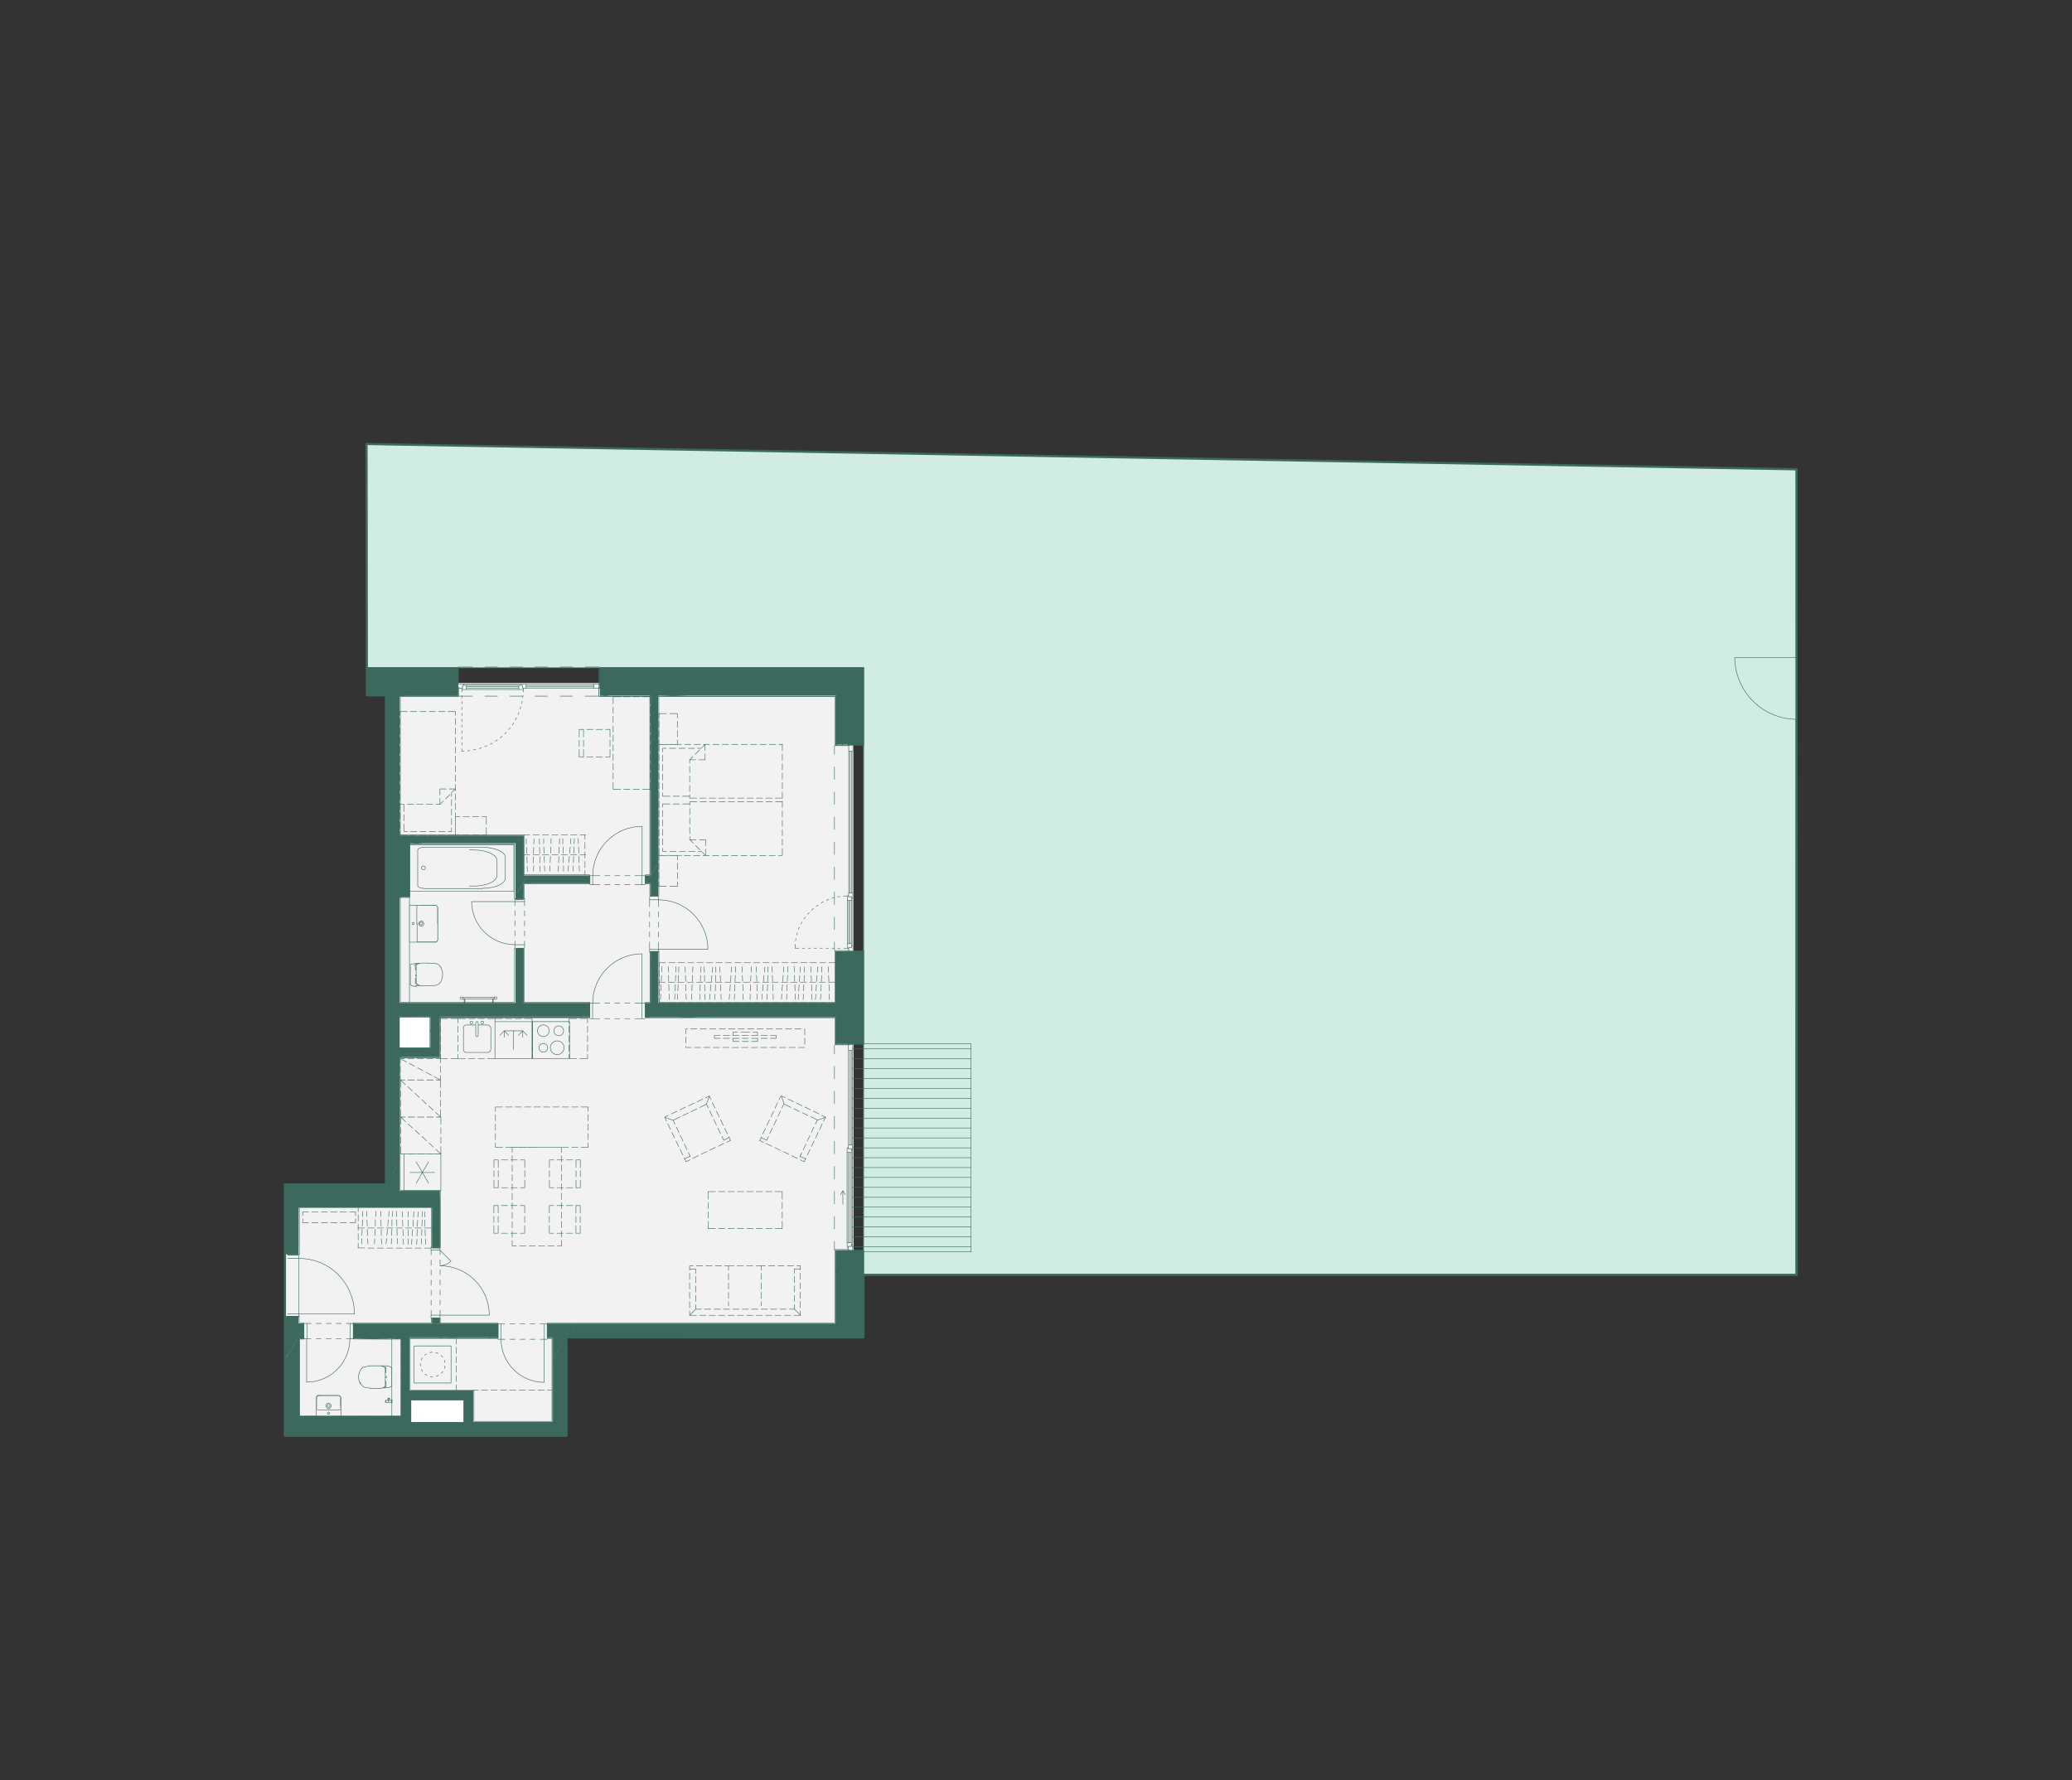
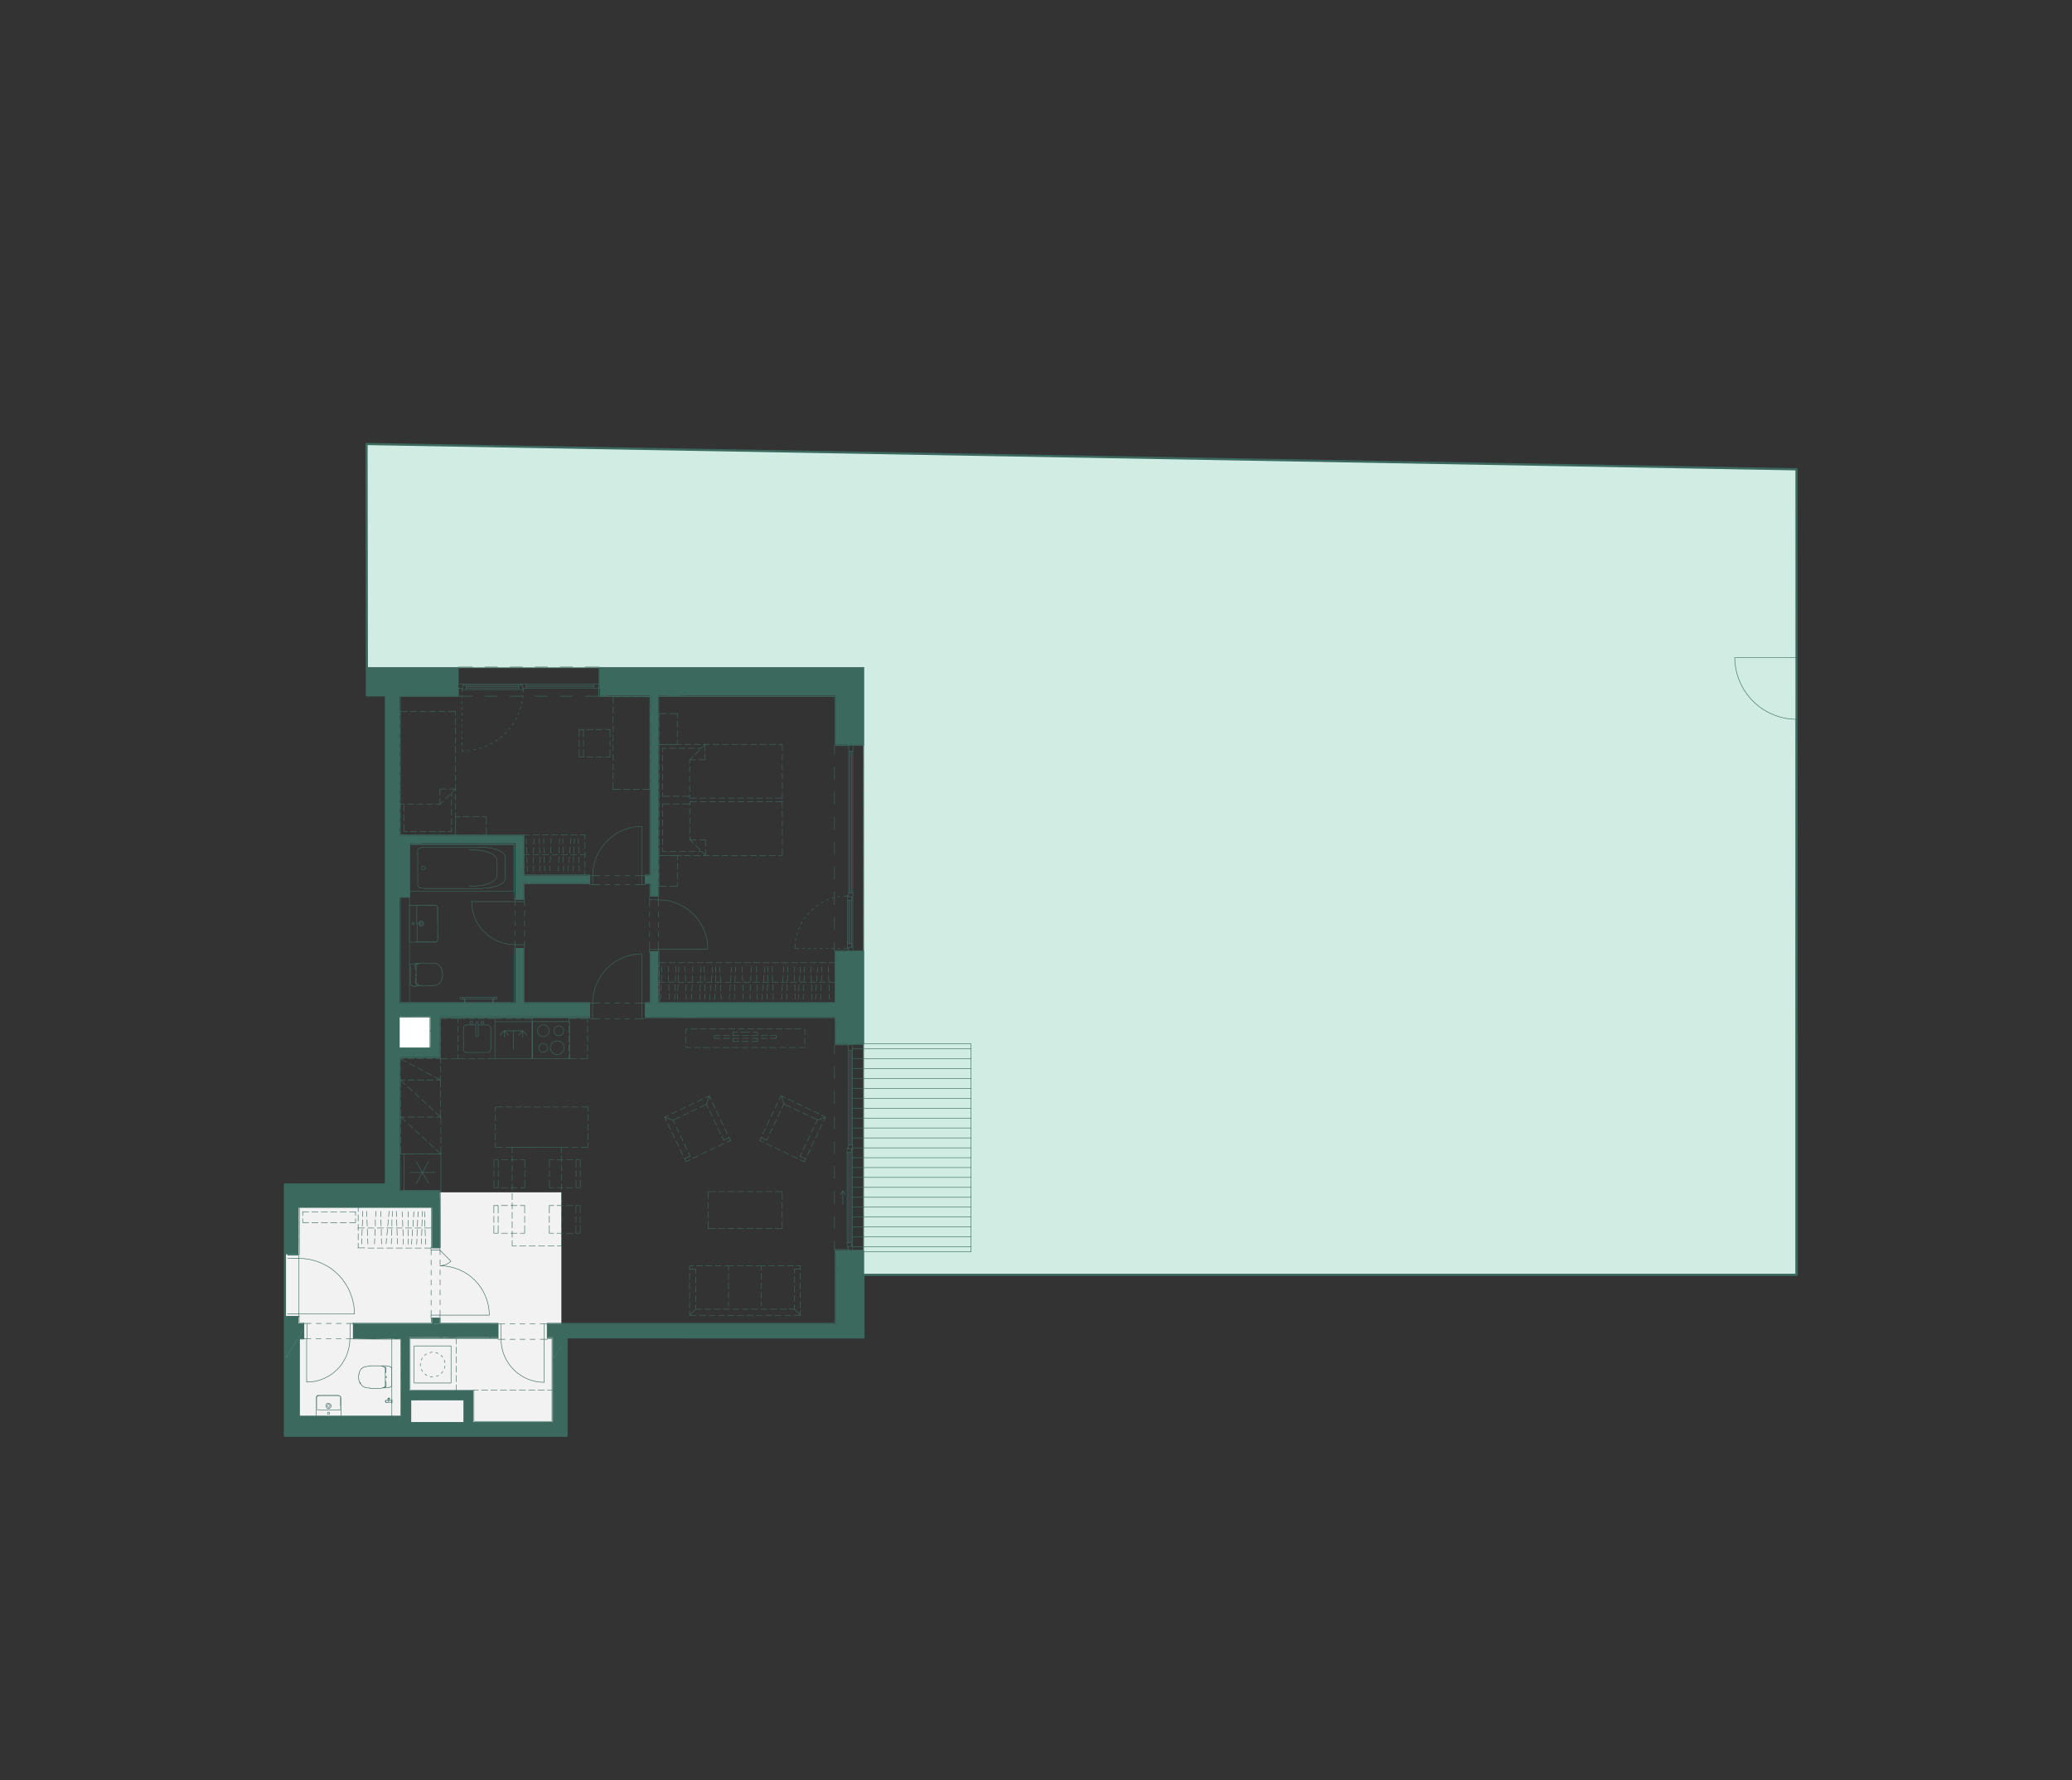
<svg xmlns="http://www.w3.org/2000/svg" id="Vrstva_1" viewBox="0 0 237.59 204.17">
  <rect x="0" y="0" width="237.59" height="204.17" fill="#333333" stroke="none" />
  <defs>
    <style>.cls-1,.cls-2,.cls-3,.cls-4,.cls-5,.cls-6,.cls-7{fill:none;}.cls-2{clip-path:url(#clippath-2);}.cls-3{clip-path:url(#clippath-1);}.cls-8{fill:#f2f2f2;}.cls-9{fill:#fff;}.cls-10{fill:#d1ede3;}.cls-11{fill:#3b695e;}.cls-4,.cls-5{stroke-width:.06px;}.cls-4,.cls-6{stroke:#3b695e;stroke-linecap:round;stroke-linejoin:round;}.cls-5{stroke:#3d6b5e;stroke-miterlimit:10;}.cls-6{stroke-width:.25px;}.cls-7{clip-path:url(#clippath);}</style>
    <clipPath id="clippath">
      <polygon class="cls-1" points="42.04 50.94 42.08 79.74 44.27 79.74 44.27 135.83 32.96 135.83 32.96 164.08 64.97 164.08 64.97 153.36 99.01 153.37 99.01 146.2 205.99 146.2 205.99 53.83 42.88 50.94 42.04 50.94" />
    </clipPath>
    <clipPath id="clippath-1">
      <polygon class="cls-1" points="42.04 50.94 42.08 79.74 44.27 79.74 44.27 135.83 32.96 135.83 32.96 164.08 64.97 164.08 64.97 153.36 99.01 153.37 99.01 146.2 205.99 146.2 205.99 53.83 42.88 50.94 42.04 50.94" />
    </clipPath>
    <clipPath id="clippath-2">
      <polygon class="cls-1" points="42.04 50.94 42.08 79.74 44.27 79.74 44.27 135.83 32.96 135.83 32.96 164.08 64.97 164.08 64.97 153.36 99.01 153.37 99.01 146.2 205.99 146.2 205.99 53.83 42.88 50.94 42.04 50.94" />
    </clipPath>
  </defs>
  <rect class="cls-10" x="99.01" y="72.55" width="106.95" height="73.66" />
  <polygon class="cls-10" points="42.08 76.57 206 76.57 206 53.83 42.08 50.94 42.08 76.57" />
-   <rect class="cls-8" x="44.96" y="78.33" width="52.91" height="74.08" />
  <rect class="cls-8" x="32.68" y="136.74" width="31.69" height="27.89" />
  <rect class="cls-9" x="44.96" y="115.96" width="4.81" height="4.81" />
-   <rect class="cls-9" x="46.96" y="159.5" width="6.9" height="4.48" />
  <g class="cls-7">
    <path class="cls-4" d="m97.25,111.95l1.77-2.86v7.74l-1.77-4.88Zm0,0v7.76l1.77-2.87-1.77-4.88Zm0,7.76l1.77-2.87v2.87h-1.77Zm.64-10.61l-.64,1.03,1.77-1.03h-1.12Zm-.64,1.03l1.77-1.03-1.77,2.86v-1.83Zm.15-1.03l-.15.23.64-.23h-.49Zm-.15.23l.64-.23-.64,1.03v-.81Zm0-.23h.15l-.15.23v-.23Zm0-29.67l1.77-2.86v5.97l-1.77-3.11Zm0,0v5.97l1.77-2.86-1.77-3.11Zm0,5.97l1.77-2.86v2.86h-1.77Zm1.09-8.83l-1.09,1.77,1.77-1.77h-.67Zm-1.09,1.77l1.77-1.77-1.77,2.86v-1.09Zm-27.36-1.77l-1.09,1.77,29.54-1.77h-28.45Zm-1.09,1.77l29.54-1.77-1.09,1.77h-28.45Zm0-1.77h1.09l-1.09,1.77v-1.77Zm-32.82,1.77l1.09-1.77h15.45l-16.54,1.77Zm0,0h15.45l1.09-1.77-16.54,1.77Zm15.45,0l1.09-1.77v1.77h-1.09Zm-15.45-1.77h1.09l-1.09,1.77v-1.77Zm7.56,41.17l.7-1.14v15.87l-.7-14.73Zm0,0v15.87l.7-1.14-.7-14.73Zm0,15.87l.7-1.14v1.14h-.7Zm0-17.01h.7l-.7,1.14v-1.14Zm-3.55-2.62l-.66,1.06,4.21-1.06h-3.55Zm-.66,1.06l4.21-1.06-.66,1.06h-3.55Zm4.91-7.95l-.7,1.14.7,4.6v-5.73Zm-.7,1.14l.7,4.6-.7,1.15v-5.75Zm-.66,6.81l1.36-2.22v2.22s-1.36,0-1.36,0Zm-10.2-.23v-.84h7.31l-7.31.84Zm6.65.23l.66-1.06-7.31,1.06h6.65Zm.66-1.06l-7.31,1.06v-.23l7.31-.84Zm3.55-6.89h.7l-.7,1.14v-1.14Zm-9.33,31.37l.66-1.06h14.72l-15.38,1.06Zm0,0h14.73l.64-1.06-15.38,1.06Zm14.73,0l.64-1.06v1.06h-.64Zm-14.73-1.06h.66l-.66,1.06v-1.06Zm11.9,20.17h0m-10.78,4.84l.7.72m2.29-.72l.72.72m2.29-.72l.7.72m2.29-.72l.72.72m-9.12-.72l.7.72m2.31-.72l.7.72m2.29-.72l.7.72m2.29-.72l.72.72m1.32-65.76h0m-1.17,4.34h.03m-.03-2.99h.03m0,2.99l.15.15m-.15-3.14l.15.15m0,2.99v.23m0-3.22v.21m-.15,3.16l.15-.15m-.15-2.86l.15-.15m-.18,3.16h.03m-.03-3.01h.03m1.14,1.35h0m0-.21v.21m0-3.2v.21m-1.17,3.28l1.17,1.17m-1.17-4.16l1.17,1.15m-1.17,1.24l1.17,1.17m-1.17-4.18l1.17,1.17m-10.6-14.06l.63-1.03h7.25l-7.88,1.03Zm0,0h7.25l.63-1.03-7.88,1.03Zm7.25,0l.63-1.03v1.03h-.63Zm-6.62-1.66l-1.02,1.66,1.02-1.03v-.63Zm-1.02,1.66l1.02-1.03-.63,1.03h-.39Zm1.02-4.57l-1.02,1.66,1.02,1.24v-2.9Zm-1.02,1.66l1.02,1.24-1.02,1.66v-2.9Zm0-1.66h1.02l-1.02,1.66v-1.66Zm17.23,81.39l1.03-1.66v1.95l-1.03-.28Zm0,0v1.95l1.03-1.66-1.03-.28Zm0,1.95l1.03-1.66v1.66h-1.03Zm.64-3.61l-.64,1.02,1.03-1.02h-.39Zm-.64,1.02l1.03-1.02-1.03,1.66v-.64Zm-5.45-1.02l-.63,1.02,6.72-1.02h-6.09Zm-.63,1.02l6.72-1.02-.64,1.02h-6.08Zm-1.02,1.66l1.02-1.66v.93l-1.02.73Zm0,0v.93l1.02-1.66-1.02.73Zm0,.93l1.02-1.66v1.66h-1.02Zm.81-3.61l-.81,1.32,1.65-1.32h-.84Zm-.81,1.32l1.65-1.32-1.65,2.68v-1.36Zm0-1.32h.81l-.81,1.32v-1.32Zm-13.43-24.99v-.91h11.56l-11.56.91Zm10.93.12l.63-1.03-11.56,1.03h10.93Zm.63-1.03l-11.56,1.03v-.12l11.56-.91Zm-.63,1.03l.63-1.03v1.03h-.63Zm2.83-14.46l-.64,1.02,3.58-1.02h-2.93Zm-.64,1.02l3.58-1.02-.63,1.02h-2.95Zm4.6-4.6l-1.02,1.66,1.02.26v-1.92Zm-1.02,1.66l1.02.26-1.02,1.66v-1.92Zm-.63,2.93l1.65-2.68v2.68h-1.65Zm.63-4.6h1.02l-1.02,1.66v-1.66Zm-3.58,3.58h.64l-.64,1.02v-1.02Zm50.04,33.21l1.41-2.29v.63l-1.41,1.66Zm0,0v.63l1.41-2.29-1.41,1.66Zm0,.63l1.41-2.29v2.29h-1.41Zm1.41-4.48l-2.38,3.85,2.38-2.29v-1.56Zm-2.38,3.85l2.38-2.29-1.41,2.29h-.97Zm-2.82-1.56l-.96,1.56,4.75-1.56h-3.79Zm-.96,1.56l4.75-1.56-.97,1.56h-3.77Zm6.15-9.99l-1.41,2.29,1.41,3.85v-6.14Zm-1.41,2.29l1.41,3.85-1.41,2.29v-6.14Zm-29.92,6.14l-.96,1.56,27.09-1.56h-26.13Zm-.96,1.56l27.09-1.56-.96,1.56h-26.13Zm30.88-9.99h1.41l-1.41,2.29v-2.29Zm-32.43,19.72h-28.22l-.69,1.53,28.91-1.53Zm-28.22,0l-.69,1.53h-.27l.96-1.53Zm27.27,1.53h-27.96l28.91-1.53-.96,1.53Zm2.52-11.26l-1.56,2.52,1.56,4.69v-7.2Zm-1.56,2.52l1.56,4.69-1.56,2.53v-7.22Zm1.56,8.74h-2.52l2.52-4.06v4.06Zm-.6-12.82l-.96,1.54,2.52-1.54h-1.56Zm-.96,1.54l2.52-1.54-2.52,4.07v-2.53Zm.31-1.54l-.96,1.54,1.6-1.54h-.64Zm-.96,1.54l1.6-1.54-.96,1.54h-.64Zm0-1.54h.96l-.96,1.54v-1.54Zm-27.58,11.29h-.96l-.67,1.53,1.63-1.53Zm-.96,0l-.67,1.53h-.28l.96-1.53Zm0,1.53h-.67l1.63-1.53-.96,1.53Zm0-1.53v-.34l-1.11,1.87,1.11-1.53Zm0-.34l-1.11,1.87h-.06l1.17-1.87Zm-.96,1.87h-.15l1.11-1.53-.96,1.53Zm.96-1.87v-8.37l-1.54,2.57,1.54,5.8Zm0-8.37l-1.54,2.57v-.07l1.54-2.5Zm-1.17,10.24l1.17-1.87-1.54,1.87h.38Zm1.17-1.87l-1.54,1.87v-7.67l1.54,5.8Zm0-8.37v-1.03l-1.54,2.52,1.54-1.48Zm0-1.03l-1.54,2.52v-.02l1.54-2.5Zm-1.54,3.53v-1.02l1.54-1.48-1.54,2.5Zm2.17-3.53h-.63.63Zm0,0h-.63l.63-1.03v1.03Zm0-1.03v-.52l-2.17,3.53,2.17-3.01Zm0-.52l-2.17,3.53,2.17-3.53Zm-2.17,4.06v-.52l2.17-3.01-2.17,3.53Zm2.17-4.06h-.64l-1.53,2.5,2.17-2.5Zm-.64,0l-1.53,2.5,1.53-2.5Zm-1.53,3.53v-1.03l2.17-2.5-2.17,3.53Zm1.53-3.53v-.87l-1.53,2.5,1.53-1.63Zm0-.87l-1.53,2.5h0s1.53-2.5,1.53-2.5Zm-1.53,3.37v-.87l1.53-1.63-1.53,2.5Zm0-.88v-2.49h1.53l-1.53,2.49Zm13.12-36.83l.96-1.56h20.87l-21.83,1.56Zm0,0h20.86l.97-1.56-21.83,1.56Zm20.86,0l.97-1.56v1.56h-.97Zm-29.03,19.24l-.97,1.56,7.59-1.56h-6.62Zm-.97,1.56l7.59-1.56-.96,1.56h-6.63Zm9.15-20.8l-1.56,2.51,1.56,14.21v-16.72Zm-1.56,2.51l1.56,14.21-1.56,2.51v-16.72Zm-.96,18.28l2.52-4.07v4.07h-2.52Zm-9.07,3.95v-3.95l-1.53,2.53,1.53,1.42Zm0-3.95l-1.53,2.53v-.03l1.53-2.5Zm-1.53,6.45v-3.92l1.53,1.42-1.53,2.5Zm2.5-8.01l-.97,1.56,3.41-1.56h-2.44Zm-.97,1.56l3.41-1.56-.97,1.56h-2.44Zm0,6.47v-2.52l-1.53,2.52h1.53Zm0-2.52l-1.53,2.52h0s1.53-2.52,1.53-2.52Zm.97-5.51h-1.56l-.94,1.54,2.5-1.54Zm-1.56,0l-.94,1.54h0s.94-1.54.94-1.54Zm-.94,4.06v-2.52l2.5-1.54-2.5,4.06Zm13.12-24.85l-1.56,2.51,2.51-2.51h-.96Zm-1.56,2.51l2.51-2.51-2.51,4.07v-1.56Zm-11.56,19.81v-1.2l.94-.33-.94,1.53Zm0-1.2l.94-.33h-.94v.33Zm13.12-22.08l-1.56,2.52,1.56-1.56v-.96Zm-1.56,2.52l1.56-1.56-1.56,2.51v-.96Zm1.56-4.07l-2.52,4.07,2.52-2.52v-1.56Zm-2.52,4.07l2.52-2.52-1.56,2.52h-.96Zm-10.6-.31v-1.24h11.56l-11.56,1.24Zm10.6.31l.96-1.56-11.56,1.56h10.6Zm.96-1.56l-11.56,1.56v-.31l11.56-1.24Zm1.56-8.77l-1.56,2.52,1.56,3.74v-6.26Zm-1.56,2.52l1.56,3.74-1.56,2.52v-6.26Zm0-2.52h1.56l-1.56,2.52v-2.52Zm0-7.1l1.56-2.52v7.1l-1.56-4.58Zm0,0v7.1l1.56-2.51-1.56-4.58Zm0,7.1l1.56-2.51v2.51h-1.56Zm1.56-10.49l-1.56,2.52,1.56-1.63v-.88Zm-1.56,2.52l1.56-1.63-1.56,2.52v-.88Zm1.56-8.37l-1.56,2.53,1.56,3.32v-5.85Zm-1.56,2.53l1.56,3.32-1.56,2.52v-5.84Zm1.56-12.71l-1.56,2.53,1.56,7.65v-10.18Zm-1.56,2.53l1.56,7.65-1.56,2.53v-10.18Zm1.56-2.53l.43-.7h6.29l-6.72.7Zm0,0h6.29l.43-.7-6.72.7Zm6.29,0l.43-.7v.7h-.43Zm-7.41-.7l-.43.7,1.99-.7h-1.56Zm-.43.7l1.99-.7-1.99,3.23v-2.53Zm-3.1-.7l-.43.7,3.97-.7h-3.53Zm-.43.7l3.97-.7-.43.7h-3.53Zm-4.3-.7l-.43.7,5.16-.7h-4.73Zm-.43.7l5.16-.7-.43.7h-4.73Zm0-.7h.43l-.43.7v-.7Zm0,0l.43-.7h16.11l-16.54.7Zm0,0h16.11l.43-.7-16.54.7Zm16.11,0l.43-.7v.7h-.43Zm-16.11-.7h.43l-.43.7v-.7Zm20.17,75.06l.48-.78h.48l-.96.78Zm0,0h.48l.48-.78-.96.78Zm.48,0l.48-.78v.78h-.48Zm.48-1.56h0l-.48.78.48-.78Zm0,0l-.48.78.48-.78Zm-.48.78l.48-.78v.78h-.48Zm-4.78,0l-.48.78,5.26-.78h-4.78Zm-.48.78l5.26-.78-.48.78h-4.78Zm.96-1.56l-.48.78,5.26-.78h-4.78Zm-.48.78l5.26-.78-.48.78h-4.78Zm-.88,0l-.48.78,1.36-.78h-.88Zm-.48.78l1.36-.78-.48.78h-.88Zm-9.49-1.57l-.48.78,11.81-.76h-11.33Zm-.48.78l11.81-.76-.48.78-11.33-.02Zm.48,0l-.48.78,10.45-.76-9.97-.02Zm-.48.78l10.45-.76-.48.78-9.97-.02Zm.48-.78h-.48.48Zm-.48,0h.48l-.48.78v-.78Zm0,0l.48-.78-.48.78Zm.48-.78h0l-.48.78.48-.78Zm0,0l-.48.78.48-.78Zm-.48.78l.48-.78-.48.78Zm0-.78h.48l-.48.78v-.78Zm56.03-33.25l.7-1.14v1.14h-.7Zm0,0v1.15l.7-1.15h-.7Zm0,1.15l.7-1.15v1.15h-.7Zm0-3.89l-.7,1.14.7,1.6v-2.74Zm-.7,1.14l.7,1.6-.7,1.15v-2.76Zm1.41-1.14l-.7,1.14.7.46v-1.6Zm-.7,1.14l.7.46-.7,1.14v-1.6Zm-.7,2.76l.7-1.15v1.15h-.7Zm1.41-5.04v1.15h-.7l.7-1.15Zm0,1.15h-.7.7Zm-.7,0h.7l-.7,1.14v-1.14Zm-.7,1.14l.7-1.14-.7,1.14Zm.7-1.14h0l-.7,1.14.7-1.14Zm.7-6.72l-.7,1.15.7,4.42v-5.57Zm-.7,1.15l.7,4.42-.7,1.15v-5.57Zm-.23,5.57l-.48.78.7-.78h-.23Zm-.48.78l.7-.78-.7,1.14v-.36Zm.7-.78h-1.18,1.18Zm0,0h-1.18l1.18-1.93v1.93Zm-18.22,0l-.48.78,18.48-.78h-18Zm-.48.78l18.48-.78-.48.78h-18Zm-2.47-1.56l-.48.78,20.95-.78h-20.47Zm-.48.78l20.95-.78-.48.78h-20.47Zm21.65-6.72l-.7,1.15.7,3.64v-4.79Zm-.7,1.15l.7,3.64-.7,1.15v-4.79Zm1.41-1.15h-.7.7Zm-.7,0h.7l-.7,1.15v-1.15Zm-.7,1.15l.7-1.15-.7,1.15Zm.7-1.15h0l-.7,1.15.7-1.15Zm-.7,0h.7l-.7,1.15v-1.15Zm-21.37,6.72l-.48.78,4.33-.78h-3.85Zm-.48.78l4.33-.78-.48.78h-3.85Zm.48-1.56l-.48.78,1.38-.78h-.9Zm-.48.78l1.38-.78-.48.78h-.9Zm.48,0h-.48.48Zm-.48,0h.48l-.48.78v-.78Zm0,0l.48-.78-.48.78Zm.48-.78h0l-.48.78.48-.78Zm-.48,0h.48l-.48.78v-.78Zm22.55-30.78l.7-1.15v1.15h-.7Zm0,0v1.14l.7-1.14h-.7Zm0,1.14l.7-1.14v1.14h-.7Zm0-5.21l-.7,1.14.7,2.93v-4.07Zm-.7,1.14l.7,2.93-.7,1.14v-4.07Zm1.41-2.29l-.7,1.15.7,2.92v-4.07Zm-.7,1.15l.7,2.92-.7,1.15v-4.07Zm-.7,5.21l.7-1.14v1.14h-.7Zm.7-6.36l-.7,1.15h.7v-1.15Zm-.7,1.15h.7l-.7,1.14v-1.14Zm.97-1.15l-.27.45.7-.45h-.43Zm-.27.45l.7-.45-.7,1.15v-.7Zm.7-.45h-.43.43Zm0,0h-.43l.43-.7v.7Zm-.27-.7l-.43.7.7-.7h-.27Zm-.43.7l.7-.7-.43.7h-.27Zm-.27,0l-.43.72.7-.72h-.27Zm-.43.72l.7-.72-.7,1.15v-.43Zm.7-.72h.27l-.27.45v-.45Zm.16-.7l-.16.27.43-.27h-.27Zm-.16.27l.43-.27-.43.7v-.43Zm-20.74.43l-.43.72,20.9-.72h-20.47Zm-.43.72l20.9-.72-.43.72h-20.47Zm20.74-.72l.43-.7v.27l-.43.43Zm0,0h.16l.27-.43-.43.43Zm.16,0l.27-.43v.43h-.27Zm-27.04-.7l-.43.7,27.75-.7h-27.31Zm-.43.7l27.75-.7-.43.7h-27.31Zm27.75-.7h.16l-.16.27v-.27Zm-21.62.7l-.43.72,1.32-.72h-.88Zm-.43.72l1.32-.72-.43.72h-.88Zm-5.26-.72l-.43.72,6.12-.72h-5.69Zm-.43.72l6.12-.72-.43.72h-5.69Zm6.12-.72l-.43.72.43-.72Zm-.43.72l.43-.72-.43.72Zm-5.69-.72h.43l-.43.72v-.72Zm0-.7h.43l-.43.7v-.7Zm8.61,19.69h.72m-1.8,0h.72m-1.5,0h.42m4.88-.72v.72m0-1.78v.7m-.85.63h.42m-1.5,0h.72m-1.8,0h.72m-1.8,0h.72m-1.5,0h.42m4.07.06l.38.39m-1.14-1.14l.51.49m-1.14-1.14l.37.39m.69-.39h.7m-1.77,0h.7m-4.24,18.19v.51m0-1.59v.72m0-1.8v.72m0-1.8v.72m.75-1.57h-.75v.49m1.83-.49h-.72m1.8,0h-.72m1.8,0h-.72m1.8,0h-.72m1.8,0h-.72m1.8,0h-.72m1.8,0h-.72m1.8,0h-.72m1.8,0h-.72m1.8,0h-.72m1.8,0h-.72m1.8,0h-.72m1.8,0h-.72m1.8,0h-.72m1.8,0h-.72m1.8,0h-.72m1.8,0h-.72m1.83.49v-.49h-.75m.75,1.57v-.72m0,1.8v-.72m0,1.8v-.72m-.75,1.59h.75v-.51m-1.83.51h.72m-1.8,0h.72m-1.8,0h.72m-1.8,0h.72m-1.8,0h.72m-1.8,0h.72m-1.8,0h.72m-1.8,0h.72m-1.8,0h.72m-1.8,0h.72m-1.8,0h.72m-1.8,0h.72m-1.8,0h.72m-1.8,0h.72m-1.8,0h.72m-1.8,0h.72m-1.8,0h.72m-1.83,0h.75m-5.17-24.48h-.85m1.93,0h-.72m1.8,0h-.72m1.95-.81v.81h-.87m.87-1.89v.72m0-1.8v.72m0-1.8v.72m0-1.8v.72m0-1.8v.72m0-1.8v.72m0-1.8v.72m0-1.8v.72m-.87-1.89h.87v.81m-1.95-.81h.72m-1.8,0h.72m-1.93.81v-.81h.85m-.85,1.89v-.72m0,1.8v-.72m0,1.8v-.72m0,1.8v-.72m0,1.8v-.72m0,1.8v-.72m0,1.8v-.72m0,1.8v-.72m0,1.89v-.81m-.87-2.9h.51m-1.59,0h.72m-1.8,0h.72m-1.59,0h.51m0-3.17h-.51m1.59,0h-.72m1.8,0h-.72m1.59,0h-.51m-3.02,2.31v.87m0-1.95v.72m0-1.95v.87m.49,1.44v.87m0-1.95v.72m0-1.95v.87m3.04,0v-.87m0,1.95v-.72m0,1.95v-.87m-26.82,41.4h.43v-.06h-.43v.06Zm0-3.32h.43v.08h-.43v-.08Zm-.23,3.66c0,.07.06.13.13.13s.13-.06.13-.13m-.26,0v-.17h.26m0,0v.17m0-4.01c0-.07-.06-.13-.13-.13s-.13.06-.13.13m0,0v.16h.26m0,0v-.16m-.21.16v3.67m.18-3.67v3.67m10.18-12.97h-.08v.45h.08v-.45Zm3.17,0h.08v.45h-.08v-.45Zm-3.6-.22c-.07,0-.13.06-.13.13s.06.13.13.13m0-.24h.18v.26m0,0h-.18m3.99-.02c.07,0,.13-.06.13-.13s-.06-.13-.13-.13m0,.01h-.16v.26m0,0h.16m-.16-.21h-3.65m3.65.16h-3.65m-9.51-7.4l.51-.82h.2l-.7.82Zm0,0h.21l.49-.82-.7.82Zm.21,0l.49-.82v.82h-.49Zm-11.07-.14v-.69h11.36l-11.36.69Zm10.86.14l.51-.82-11.36.82h10.86Zm.51-.82l-11.36.82v-.14l11.36-.69Zm30.58,8.77l.82-1.32-.82,1.32Zm.82-1.32h0l-.82,1.32.82-1.32Zm0-4.63l-.82,1.32.82,3.31v-4.63Zm-.82,1.32l.82,3.31-.82,1.32v-4.63Zm.82,3.31l-.82,1.32h.82v-1.32Zm-.82-4.63h.82l-.82,1.32v-1.32Zm-15.45.96l.82-1.32v4.99l-.82-3.67Zm0,0v4.99l.82-1.32-.82-3.67Zm0,4.99l.82-1.32v1.32h-.82Zm0-6.3h.82l-.82,1.32v-1.32Zm.82-7.49l.49-.82h7.14l-7.64.82Zm0,0h7.13l.51-.82-7.64.82Zm7.13,0l.51-.82v.82h-.51Zm-7.95,1.32l.82-1.32v.51l-.82.81Zm0,0v.51l.82-1.32-.82.81Zm0,.51l.82-1.32v1.32h-.82Zm.82-2.65l-.82,1.32,1.32-1.32h-.49Zm-.82,1.32l1.32-1.32-1.32,2.14v-.82Zm.82-5.91l-.82,1.32.82,3.28v-4.6Zm-.82,1.32l.82,3.28-.82,1.32v-4.6Zm.51-1.32l-.51.82.82-.82h-.32Zm-.51.82l.82-.82-.82,1.32v-.49Zm-11.69-.82l-.51.82,12.71-.82h-12.2Zm-.51.82l12.71-.82-.51.82h-12.2Zm-1.17,6.18l1.17-1.89v.16l-1.17,1.72Zm0,0h.1l1.06-1.72-1.17,1.72Zm.1,0l1.06-1.72v1.72h-1.06Zm1.06-6.02l-1.17,1.9,1.17,2.23v-4.13Zm-1.17,1.9l1.17,2.23-1.17,1.89v-4.12Zm1.17-2.07l-1.17,1.89,1.17-1.72v-.16Zm-1.17,1.89l1.17-1.72-1.17,1.9v-.18Zm1.17-1.89h-1.17,1.17Zm-1.17,0h1.17l-1.17,1.89v-1.89Zm.51-.82l-.51.82,1.68-.82h-1.17Zm-.51.82l1.68-.82-.51.82h-1.17Zm0-.82h.51l-.51.82v-.82Zm28.82,5.42l.82-1.32v1.48l-.82-.17Zm0,0v1.48l.82-1.32-.82-.17Zm0,1.48l.82-1.32v1.32h-.82Zm.82-3.62l-1.32,2.14,1.32-1.32v-.82Zm-1.32,2.14l1.32-1.32-.82,1.32h-.49Zm.36-.82l-.49.82.63-.82h-.14Zm-.49.82l.63-.82-.49.82h-.14Zm1.45-21.5l-.82,1.3.82,18.06v-19.36Zm-.82,1.3l.82,18.06-.82,1.32v-19.38Zm-.63,19.38h.49l-.49.82v-.82Zm.63-20.68h.82l-.82,1.3v-1.3Zm-29.14,82.65l-.43.72.94-.72h-.51Zm-.43.72l.94-.72-.43.72h-.51Zm1.06-1.72l-.12.16.12.67v-.84Zm-.12.16l.12.67-.12.17v-.84Zm-.43,1.56l.55-.88v.88h-.55Zm-10.9-.72l-.43.72,11.26-.72h-10.83Zm-.43.72l11.26-.72-.43.72h-10.83Zm11.89-2.29l-.12.16.12.4v-.57Zm-.12.16l.12.4-.12.16v-.57Zm.12-1.48l-.12.17.12,1.15v-1.32Zm-.12.17l.12,1.15-.12.16v-1.32Zm.12-.9l-.12.18.12.55v-.73Zm-.12.18l.12.55-.12.17v-.72Zm.12-.18l.81-1.32v.73l-.81.58Zm0,0v.73l.81-1.32-.81.58Zm0,.73l.81-1.32v1.32h-.81Zm0-2.68l-.12.17.12,1.78v-1.95Zm-.12.17l.12,1.78-.12.18v-1.96Zm.93-1.48l-.81,1.32.81.63v-1.95Zm-.81,1.32l.81.63-.81,1.32v-1.95Zm3.47-5.02l.39-.63h.42l-.81.63Zm0,0h.42l.39-.63-.81.63Zm.42,0l.39-.63v.63h-.39Zm-3.89,2.89l-.12.17.12,1.96v-2.13Zm-.12.17l.12,1.96-.12.17v-2.13Zm.93-1.48l-.81,1.32.81.81v-2.13Zm-.81,1.32l.81.81-.81,1.32v-2.13Zm3.47-3.52h.39l-.39.63v-.63Zm-3.47,2.2l-.12.17.12,1.15v-1.32Zm-.12.17l.12,1.15-.12.17v-1.32Zm.93-.17h-.81.81Zm-.81,0h.81l-.81,1.32v-1.32Zm0,0h0l-.12.17.12-.17Zm0,0l-.12.17.1-.17h.02Zm-.04,0l-.08.11.1-.11h-.03Zm-.08.11l.1-.11-.1.17v-.06Zm-1.05-.11l-.08.11,1.2-.11h-1.12Zm-.08.11l1.2-.11-.08.11h-1.12Zm-4.3-.12l-.06.11,4.43-.09-4.37-.02Zm-.06.11l4.43-.09-.08.11-4.36-.02Zm9.07-14.76l.81-1.32v4.34l-.81-3.02Zm0,0v4.34l.81-1.32-.81-3.02Zm0,4.34l.81-1.32v1.32h-.81Zm-9.04,10.32l-.03.03.06-.03h-.03Zm-.03.03l.06-.03-.06.11v-.07Zm9.88-16.81l-.81,1.3.81-.49v-.81Zm-.81,1.3l.81-.49-.81,1.32v-.82Zm-9.07,15.48h.03l-.03.03v-.03Zm-6.18,9.03l-.1.18.43-.18h-.33Zm-.1.18l.43-.18-.43.72v-.54Zm15.87-25.99l-.51.81.81-.81h-.3Zm-.51.81l.81-.81-.81,1.3v-.49Zm-15.26,24.84l-.1.17h.1v-.17Zm-.1.17h.1l-.1.18v-.18Zm.1-8.18l-.1.18.1,7.83v-8.01Zm-.1.18l.1,7.83-.1.17v-8Zm12.08-17.82l-.51.81,4.3-.81h-3.79Zm-.51.81l4.3-.81-.51.81h-3.79Zm0-.81h.51l-.51.81v-.81Zm-11.47,16.89l-.1.18.1.57v-.75Zm-.1.18l.1.57-.1.18v-.75Zm.1-.18l.06-.11h.46l-.52.11Zm0,0h.47l.06-.11-.52.11Zm.47,0l.06-.11v.11h-.06Zm-.57-.11h.16l-.16.29v-.29Zm63.02-7.1l1.77-2.87v7.76l-1.77-4.88Zm0,0v7.74l1.77-2.86-1.77-4.88Zm0,7.74l1.77-2.86v2.86h-1.77Zm.64-10.61l-.64,1.03,1.77-1.03h-1.12Zm-.64,1.03l1.77-1.03-1.77,2.87v-1.84Zm.15-1.03l-.15.24.64-.24h-.49Zm-.15.24l.64-.24-.64,1.03v-.79Zm.64-.24l-.64,1.03.64-1.03Zm-.64,1.03l.64-1.03-.64,1.03Zm0-1.03h.15l-.15.24v-.24Zm-61.81-64.93h-.42v.51h.18v-.15h.24v-.36Zm0,.36h.54v-.49h-.67v.14h.13v.36Zm-2.76.15h2.34m-2.34-.51h2.34m0,.34h-2.34m0-.18h2.34m-2.34-.3h2.62m17.65,7.44v.27m0-.96v.27m0-.94v.27m0-.94v.27m0-.96v.27m0-.94v.27m0-.94v.27m0-.96v.27m0-.94v.27m0-.94v.27m0-.96v.27m.26,6.78h-.26m.93-.05l-.27.03m.93-.15l-.25.04m.91-.24l-.25.09m.88-.33l-.25.1m.87-.4l-.24.12m.81-.49h0s-.22.15-.22.15m.76-.57l-.06.06-.15.12m.7-.64l-.09.1-.1.09m.63-.7l-.12.15-.05.06m.57-.76l-.14.22h-.02m.49-.81l-.14.24m.41-.85l-.09.26m.31-.9l-.08.26m.24-.91l-.06.27m.16-.94l-.04.27m.08-.93l-.02.25m8.11-.4h-7.79m0-.17h7.79m0-.16h-7.79m7.79-.17h.67v.49h-.67v-.49Zm-8.2.15h-.42v.49h.52v-.15h-.1v-.34Zm0,.34h.42v-.49h-.57v.15h.15v.34Zm-6.86-.34h.42v.49h-.52v-.15h.1v-.34Zm0,.34h-.54v-.49h.67v.15h-.14v.34Zm6.44.15h-6.02m6.02-.49h-6.02m0,.33h6.02m0-.16h-6.02m14.64-.32h-14.93m-20.51,28.76h10.86m-10.86-.82h11.56m-10.03,32.19v5.4m63.04-58.47v-7.07m1.77,7.07v-8.83m-1.77,77.45v-10.62m1.77,10.62v-10.62m-23.57-63.65h20.39m-27.04,0h5.83m-28.82-.01h6.72m16.28-1.41h28.45m-28.45-1.77h30.22m-63.04,1.77h16.54m-16.54-1.77h16.54m-9.06,40.04h.78m51.6-40.04h3.17m-3.17,8.83v-5.65m0,72.08v-8.43m0,10.62v-.63m-61.63-14.06v-.87m0,1.95v-.72m0,1.8v-.72m0,1.93v-.85m43.47-40.8v.51m0-1.59v.72m0-1.8v.72m-.88-1.59h.88v.51m-2.13,0v-.51h.88m-.88,1.59v-.72m0,1.8v-.72m.88,1.59h-.88v-.51m2.13.51h-.88m.87-16.78v.51m0-1.59v.72m0-1.8v.72m-.87-1.59h.87v.51m-2.11,0v-.51h.88m-.88,1.59v-.72m0,1.8v-.72m.88,1.59h-.88v-.51m2.11.51h-.87m2.29,10.57v.39m0-1.47v.72m0-1.8v.72m0-1.8v.72m0-1.47v.39m-3.1,4.91v.4m0-1.48v.72m0-1.8v.72m0-1.8v.72m0-1.8v.72m0-1.48v.4m-.43,4.72v.81m0-1.89v.72m0-1.8v.72m0-1.8v.72m0-1.8v.72m0-1.8v.72m0-1.8v.72m0-1.8v.72m0-1.8v.72m0-1.8v.72m0-1.8v.72m0-1.87v.79m14.15,0v-.79m0,1.87v-.72m0,1.8v-.72m0,1.8v-.72m0,1.8v-.72m0,1.8v-.72m0,1.8v-.72m0,1.8v-.72m0,1.8v-.72m0,1.8v-.72m0,1.8v-.72m0,1.87v-.79m-13.73-11.93h-.42m1.5,0h-.72m1.8,0h-.72m1.8,0h-.72m1.8,0h-.72m1.8,0h-.72m1.8,0h-.72m1.8,0h-.72m1.8,0h-.72m1.8,0h-.72m1.8,0h-.72m1.8,0h-.72m1.8,0h-.72m1.51,0h-.43m-.39,6.59h.82m-1.9,0h.72m-1.8,0h.72m-1.8,0h.72m-1.8,0h.72m-1.8,0h.72m-1.8,0h.72m-1.8,0h.72m-1.8,0h.72m-1.89,0h.81m8.98-.43h.82m-1.9,0h.72m-1.8,0h.72m-1.8,0h.72m-1.8,0h.72m-1.8,0h.72m-1.8,0h.72m-1.8,0h.72m-1.8,0h.72m-1.89,0h.81m.26-4.39h.7m-1.77,0h.7m-3.38-1.32h-.42m1.5,0h-.72m1.8,0h-.72m1.8,0h-.72m1.5,0h-.42m.48-.07l.38-.38m-1.14,1.14l.51-.51m-1.14,1.14l.37-.37m1.39-.69v-.7m0,1.77v-.7m-1.77,4.69v.4m0-1.48v.72m0-1.8v.72m0-1.8v.72m0-1.47v.39m-2.26,4.66h-.84m1.92,0h-.72m1.9,0h-.82m0-.88h.82m-1.9,0h.72m-1.92,0h.84m-.84-.4v.4m0-1.48v.72m0-1.8v.72m0-1.8v.72m0-1.8v.72m0-1.48v.4m13.28,11.87h.43m-1.51,0h.72m-1.8.01h.72m-1.8,0h.72m-1.8,0h.72m-1.8,0h.72m-1.8,0h.72m-1.8,0h.72m-1.8,0h.72m-1.8,0h.72m-1.8,0h.72m-19.21,17.02h7.64m-17.23,1.56h17.23m-17.23,0v4.6h-4.6m14.19-12.46v6.3m-.82-6.3v6.3m.82-19.21h-14.19m1.17.82h-1.17m1.17,18.39h-1.17m13.37-18.39h-12.2m12.2,6.42h.82m-.82,5.66h.82m-13.03,6.3h12.2m.82-11.96v-1.83m-.82,1.83v-6.42m-12.2,0v6.18h-1.17m0,12.2v-18.39m-11.59,55.16v-.87m0-7.08h-1.53m1.53,7.08h-1.53m32.28,2.44h30.88m-21.22-52.14v1.48m0-22.98v20.68m.82-20.68v22.98m-41.24,34.66h11.59m16.96,14.43h33.08m-50.04-15.24h4.6m0,.81v-.81m-4.6-40.76v-16.1m0,56.85v-15.39m3.02-21.72c0-.12-.1-.22-.22-.22s-.22.1-.22.22.1.22.22.22.22-.1.22-.22m-.16-2.34h6.71m2.62,1.14c0-.64-1.18-1.16-2.63-1.16m0,4.7c1.45,0,2.63-.52,2.63-1.16m-9.34-3.54c-.38,0-.7.14-.7.31m0,4.09c0,.17.31.31.7.31m5.22-.27h.45m2.71-2.94c0-.67-1.22-1.2-2.72-1.2m0,4.15c1.5,0,2.72-.54,2.72-1.21m-2.71-2.94h-.45m3.17,2.95v-1.74m-1.68,3.22h-6.71m9.34-3.55v2.38m-10.05-1.05v-2.19m0,4.09v-1.9m-.99,2.52h12.02m-12.02-5.32h12.02m0,5.32v-5.32m-12.02,5.32v-5.32m5.32-1.98v.88m.51-2.13h-.51v.88m1.59-.88h-.72m1.8,0h-.72m1.59.88v-.88h-.51m0,2.13h.51v-.88m-1.59.88h.72m-1.8,0h.72m-1.59,0h.51m-6.04,0h-.85m1.93,0h-.72m1.8,0h-.72m1.8,0h-.72m1.8,0h-.72m1.93-.42v.42h-.85m.85-1.5v.72m0-1.8v.72m0-1.8v.72m0-1.8v.72m0-1.8v.72m0-1.8v.72m0-1.8v.72m0-1.8v.72m0-1.8v.72m0-1.8v.72m0-1.8v.72m0-1.8v.72m-.85-1.51h.85v.43m-1.93-.43h.72m-1.8,0h.72m-1.8,0h.72m-1.8,0h.72m-1.93.43v-.43h.85m-.85,1.51v-.72m0,1.8v-.72m0,1.8v-.72m0,1.8v-.72m0,1.8v-.72m0,1.8v-.72m0,1.8v-.72m0,1.8v-.72m0,1.8v-.72m0,1.8v-.72m0,1.8v-.72m0,1.8v-.72m0,1.5v-.42m4.6-4.18v-.7m0,1.77v-.7m1.33,3.38v.42m0-1.5v.72m0-1.8v.72m0-1.8v.72m0-1.5v.42m.06-.48l.39-.37m-1.14,1.14l.51-.51m-1.15,1.14l.39-.38m.69-1.39h.7m-1.78,0h.72m-4.81,1.77h-.51m1.59,0h-.72m1.8,0h-.72m1.8,0h-.72m1.57,0h-.49m-3.65.82v-.82m0,1.9v-.72m0,1.92v-.84m.4.84h-.4m1.48,0h-.72m1.8,0h-.72m1.8,0h-.72m1.8,0h-.72m1.48,0h-.4m44.41,19.75v-5.94m1.41-23.7h-1.41m3.17,0h-1.77m0,58h-1.41m3.17,0h-1.77m0,10.62h-1.41m3.17,0h-1.77m-5.58-45.34h-.42m1.09,0h-.27m.96,0h-.27m.94,0h-.27m.94,0h-.27m.96,0h-.27m.94,0h-.27m.94,0h-.27m1.11,0h-.42m-5.57-.45l-.02.45m.1-1.12l-.04.27m.2-.93v.03l-.06.24m.3-.9l-.05.11-.04.15m.4-.85l-.11.17-.03.06m.51-.79l-.16.21m.6-.73l-.18.2m.67-.67l-.21.2m.75-.6l-.22.16m.81-.51h-.06s-.18.13-.18.13m.85-.42l-.15.06-.1.04m.9-.32l-.22.06-.03.02m.91-.19l-.26.03m1.11-.11l-.45.03m.6-16.62v16.27m.15,0v-16.27m.18,0v16.27m.16-16.95h-.49v.67h.49v-.67Zm-.15,17.37v.43h-.49v-.54h.15v.11h.35Zm-.35,0v-.42h.49v.57h-.15v-.15h-.35Zm.35,5.81v-.43h-.49v.54h.15v-.11h.35Zm-.35,0v.52h.49v-.67h-.15v.15h-.35Zm-.15-5.38v4.94m.49-4.94v4.94m-.33,0v-4.94m.16,0v4.94m.31-22.07v22.35m-1.42,28.52l.28-.46.28.46m-.28,1.11v-1.57m.64-16.1v10.86m.15,0v-10.86m.18,0v10.86m.16-11.53h-.49v.67h.49v-.67Zm-.15,11.95v.42h-.49v-.52h.15v.11h.35Zm-.35,0v-.42h.49v.57h-.15v-.15h-.35Zm.35,11.21v-.42h-.49v.52h.15v-.11h.35Zm-.35,0v.52h.49v-.67h-.15v.15h-.35Zm-.15-10.79v10.38m.49-10.38v10.38m-.33,0v-10.38m.16,0v10.38m.31-22.07v22.34m-45.37-64.4v-1.77m0,3.17v-1.41m16.28,0v-1.77m0,3.19v-1.42m-32.82,0v-1.77m0,3.17v-1.41m-.78,6.66v.19m0-.87v.27m0-.94v.27m0-.96v.29m0-.96v.27m0-.94v.27m0-.96v.27m0-.94v.27m0-.94v.27m0-.87v.18m-.27,6.02h.27m-.94-.06l.27.05m-.94-.18l.27.06m-.91-.27l.25.09" />
  </g>
  <path class="cls-4" d="m93.27,127.44l.64.3m-1.62-.78l.66.32m-1.63-.78l.66.32m-1.63-.78l.66.31m-1.42-.67l.45.21m2.94,2.19l.78.37m-1.75-.84l.64.32m-1.62-.78l.64.32m-1.75-.84l.78.37m-.78-.37l-.33-.94m4.16,2.77l.94-.33m-8.72-9.75h-.52m1.41.36v-.36h-.52m-.16,1.06h.69v-.36m-1.77.36h.72m-1.77-.36v.36h.69m-.17-1.06h-.52v.36m1.41-.36h-.52m3.4.7h.66v-.34m-1.74.34h.72m-1.8,0h.72m-1.8,0h.72m-1.8,0h.72m-1.8,0h.72m-1.08-.34h-.66v.34h.66m1.08-.34h-.72m1.8,0h-.72m1.8,0h-.72m1.8,0h-.72m1.8,0h-.72m1.74,0h-.66m.54,17.92h.82m-1.9,0h.72m-1.8,0h.72m-1.8,0h.72m-1.8,0h.72m-1.8,0h.72m-1.8,0h.72m-1.92.87v-.87h.84m-.84,1.95v-.72m0,1.8v-.72m.84,1.93h-.84v-.85m1.92.85h-.72m1.8,0h-.72m1.8,0h-.72m1.8,0h-.72m1.8,0h-.72m1.8,0h-.72m1.9-.85v.85h-.82m.82-1.93v.72m0-1.8v.72m0-1.95v.87m2.58-18.47v.72m-.05-1.77h.05v.67m-1.14-.67h.72m-1.8,0h.72m-1.81,0h.72m-1.81,0h.73m-1.81,0h.72m-1.81,0h.73m-1.81,0h.72m-1.81,0h.73m-1.81,0h.72m-1.81,0h.72m-1.81,0h.73m-1.81,0h.72m-1.26.55v-.55h.18m-.18,1.63v-.72m.59,1.21h-.59v-.14m1.68.14h-.73m1.81,0h-.72m1.81,0h-.72m1.8,0h-.72m1.81,0h-.72m1.81,0h-.73m1.81,0h-.72m1.81,0h-.73m1.81,0h-.72m1.81,0h-.72m1.8,0h-.72m1.81,0h-.72m-14.92-8.64l-.02-.63m.06,1.69l-.03-.7m.06,1.78l-.02-.72m.06,1.71l-.03-.63m-.85-2.5l.02-.63m-.06,1.69l.03-.7m-.08,1.78l.03-.72m-.07,1.71l.03-.63m1.71-2.5l.03-.63m-.06,1.69l.02-.7m-.06,1.78l.03-.72m-.08,1.71l.03-.63m-3.38,2.61h21.85m-4.78-5.11l-.02-.63m.06,1.69l-.03-.7m.08,1.78l-.03-.72m.06,1.71l-.03-.63m-.85-2.5l.02-.63m-.06,1.69l.03-.7m-.08,1.78l.03-.72m-.06,1.71l.02-.63m-.39-2.5l.04-.61m-.12,1.68l.06-.7m-.14,1.78l.06-.72m-.12,1.69l.04-.61m-1.09-2.5l-.03-.63m.06,1.69l-.03-.7m.08,1.78l-.03-.72m.06,1.71l-.02-.63m-.58-2.5v-.63m-.05,1.69l.03-.72m-.06,1.8l.03-.72m-.06,1.71l.02-.63m-.33-2.5l.06-.61m-.17,1.69l.06-.72m-.16,1.78l.08-.72m-.17,1.69l.06-.61m-.66-2.5l-.03-.63m.06,1.69l-.03-.72m.06,1.8v-.72m.03,1.71l-.02-.63m8.18-1.36h.75m-1.83,0h.72m-1.8,0h.72m-1.8,0h.72m-1.8,0h.72m-1.8,0h.72m-1.8,0h.72m-1.8,0h.72m-1.8,0h.72m-1.8,0h.72m-1.8,0h.72m-1.8,0h.72m-1.8,0h.72m-1.8,0h.72m-1.8,0h.72m-1.8,0h.72m-1.8,0h.72m-1.8,0h.72m-1.83,0h.75m2.31-1.14l-.02-.63m.06,1.69l-.03-.7m.06,1.78l-.02-.72m.06,1.71l-.03-.63m-.85-2.5l.02-.63m-.06,1.69l.03-.7m-.08,1.78l.03-.72m-.08,1.71l.03-.63m1.72-2.5l.02-.63m-.06,1.69l.03-.7m-.08,1.78l.03-.72m-.07,1.71l.03-.63m6.8-2.5l.03-.63m-.08,1.69l.03-.7m-.07,1.78l.03-.72m-.06,1.71l.02-.63m-.9-2.5l-.03-.63m.06,1.69l-.03-.7m.07,1.78l-.03-.72m.06,1.71l-.02-.63m-.87-2.5l.03-.63m-.08,1.69l.03-.7m-.08,1.78l.03-.72m-.06,1.71l.02-.63m-.39-2.5l.04-.61m-.1,1.68l.04-.7m-.12,1.78l.04-.72m-.12,1.69l.04-.61m-1.09-2.5l-.03-.63m.08,1.69l-.03-.7m.06,1.78l-.03-.72m.08,1.71l-.03-.63m-.58-2.5v-.63m-.03,1.69l.02-.72m-.06,1.8l.03-.72m-.06,1.71v-.63m-.32-2.5l.06-.61m-.17,1.69l.08-.72m-.18,1.78l.07-.72m-.16,1.69l.06-.61m-.66-2.5l-.02-.63m.04,1.69v-.72m.03,1.8l-.02-.72m.04,1.71l-.02-.63m-.46-2.5l.03-.63m-.08,1.69l.03-.7m-.07,1.78l.03-.72m-.06,1.71l.02-.63m-13.18-17.76v-.51m0,1.59v-.72m0,1.8v-.72m0,1.8v-.72m0,1.57v-.49m.49.6v.82m6.99,7.85v5.94m.82-5.94v5.94m0-5.94h-.82m.82-6.37h-.82m.82,12.31h20.4" />
  <g class="cls-3">
    <path class="cls-4" d="m61.17,99.9l.03-.61m1.14-2.52v-.61m.04,1.69l-.03-.72m.08,1.8l-.03-.72m.06,1.69l-.03-.61m.76-2.52v-.61m-.05,1.69l.03-.72m-.08,1.8l.03-.72m-.08,1.69l.03-.61m3.26-2.52l-.03-.61m.07,1.69l-.03-.72m.06,1.8l-.02-.72m.06,1.69l-.03-.61m-.58-2.52l.03-.61m-.06,1.69v-.72m-.05,1.8l.03-.72m-.06,1.69v-.61m-.31-2.52l.06-.61m-.16,1.69l.08-.72m-.18,1.8l.08-.72m-.16,1.68l.06-.61m-.66-2.5v-.61m.03,1.69v-.72m.03,1.8v-.72m.03,1.69v-.61m-.48-2.52l.03-.61m-.08,1.69l.03-.72m-.07,1.8l.03-.72m-.06,1.69l.02-.61m-3.29-1.26h-.64m1.72,0h-.72m1.8,0h-.72m1.8,0h-.72m1.8,0h-.72m1.8,0h-.72m1.72,0h-.64m7.5,2.4h.63m-.63.82v-.82m0,.82h.63m-8.13-5.52h.64m-1.72,0h.72m-1.8,0h.72m-1.8,0h.72m-1.8,0h.72m-1.8,0h.72m-1.72,0h.64m2.02,57.66v-1.56m-28.55-13.37v-1.06m25.78-36.97v-4.6m7.64,4.6h-7.64m7.64.82h-7.64m-10.41,41.81h.81m-.81-5.66v5.66m.81-5.66v5.66m28.05-10.29l.21.45m-.67-1.42l.3.64m-.78-1.62l.31.64m-.78-1.62l.31.66m-.78-1.63l.32.66m-.67-1.42l.21.45m5.11-2.46l-.21-.43m.67,1.41l-.32-.64m.78,1.62l-.31-.64m.78,1.62l-.31-.64m.78,1.62l-.3-.64m.67,1.42l-.21-.45m-4.63,1.81l.21.45m-.67-1.42l.3.64m-.76-1.62l.3.64m-.76-1.62l.3.64m-.67-1.42l.21.45m5.39,1.42l.21.45m-.69-1.42l.31.64m-.78-1.62l.32.64m-.78-1.62l.32.64m-.69-1.42l.22.45m2.11,3.92l.45-.21m-1.42.67l.64-.32m-1.62.78l.64-.32m-1.62.78l.66-.31m-1.63.78l.66-.31m-1.42.69l.45-.21m3.86-2.25l.64-.31m-4.48,2.14l-.63.3m-1.86-4.99l-.43.21m1.41-.67l-.64.3m1.62-.78l-.64.32m1.62-.78l-.64.32m1.62-.78l-.64.32m1.42-.67l-.45.21m-2.93,2.19l-.78.38m1.75-.84l-.66.31m1.63-.78l-.66.32m1.75-.84l-.78.37m.78-.37l.34-.94m-4.16,2.77l-.94-.33m14.27,22h.63m-1.71,0h.72m-1.8,0h.72m-1.8,0h.72m-1.8,0h.72m-1.8,0h.72m-1.8,0h.72m-1.8,0h.72m-1.8,0h.72m-1.8,0h.72m-1.71,0h.63m10.6.7h.79m-1.87,0h.72m-1.8,0h.72m-1.8,0h.72m-1.8,0h.72m-1.8,0h.72m-1.8,0h.72m-1.8,0h.72m-1.8,0h.72m-1.8,0h.72m-1.8,0h.72m-1.87,0h.79m7.89-5.66h-.43m1.51,0h-.72m1.81,0h-.73m1.81,0h-.72m1.51,0h-.43m-11.59.36h-.7m.7,4.6l-.7.7m0-.49v.49m0-1.57v.72m0-1.8v.72m0-1.8v.72m0-1.8v.72m0-1.57v.49m.7.36v-.49m0,1.57v-.72m0,1.8v-.72m0,1.8v-.72m0,1.59v-.51m3.32-4.45h.45m-1.53,0h.72m-1.8,0h.72m-1.8,0h.72m-1.51,0h.43m4.04,4.1v.49m0-1.57v.72m0-1.8v.72m0-1.8v.72m0-1.59v.51m3.15-.51h.63m-1.71,0h.72m-1.8,0h.72m-1.71,0h.63m3.14,4.1v.49m0-1.57v.72m0-1.8v.72m0-1.8v.72m0-1.59v.51m3.77-.15h.7m-.7,4.6l.7.7m0-5.17v-.49m0,1.57v-.72m0,1.8v-.72m0,1.8v-.72m0,1.8v-.72m0,1.57v-.49m-.7-4.31v-.49m0,1.57v-.72m0,1.8v-.72m0,1.8v-.72m0,1.59v-.51m1.35-16.83l-.21.45m.67-1.42l-.31.64m.78-1.62l-.32.64m.78-1.62l-.3.66m.76-1.63l-.3.66m.67-1.42l-.21.45m-5.11-2.46l.21-.43m-.67,1.41l.3-.64m-.76,1.62l.3-.64m-.78,1.62l.31-.64m-.78,1.62l.32-.64m-.67,1.42l.21-.45m4.63,1.81l-.22.45m.69-1.42l-.32.64m.78-1.62l-.32.64m.78-1.62l-.31.64m.69-1.42l-.22.45m-5.38,1.42l-.21.45m.67-1.42l-.32.64m.78-1.62l-.3.64m.76-1.62l-.3.64m.67-1.42l-.21.45m-2.11,3.92l-.45-.21m1.42.67l-.66-.32m1.62.78l-.64-.32m1.62.78l-.64-.31m1.62.78l-.64-.31m1.42.69l-.45-.21m-3.86-2.25l-.64-.31m4.46,2.14l.64.3m1.84-4.99l.45.21m-51.15-21.02h.7m-11.56,7.95h11.56m0-8.77v-21.94m0,30.71v-7.95m50.8,4.4l-.02-.63m.06,1.69l-.03-.7m.06,1.78l-.02-.72m.06,1.71l-.03-.63m-.85-2.5v-.63m-.05,1.69l.03-.7m-.08,1.78l.03-.72m-.08,1.71l.03-.63m-.39-2.5l.04-.61m-.12,1.68l.04-.7m-.12,1.78l.05-.72m-.11,1.69l.05-.61m-.55-2.5l-.02-.63m.06,1.69l-.03-.7m.06,1.78l-.02-.72m.06,1.71l-.03-.63m-.85-2.5l.02-.63m-.06,1.69l.03-.7m-.08,1.78l.03-.72m-.08,1.71l.03-.63m-.39-2.5l.04-.61m-.12,1.68l.05-.7m-.12,1.78l.04-.72m-.1,1.69l.04-.61m-45.85,2.6h3.58v3.58h-3.58v-3.58Zm-13.12,18.04h11.56v1.2h-11.56m0-2.23h11.56m0,1.03v1.2m-11.56-1.2h11.56m-11.56-2.1h10.86m0,1.06v-17.01m.7,19.24h-11.56m0-19.24h11.56m0,17.01v-17.01m53.01-7.5v10.62m0-10.62h1.77v10.62m-3.17-10.62h1.41m0,10.62h1.77m-3.17,0h1.41m-46.85,32.1l6.71.02m-16.59-.02h9.07m7.52.02v1.56h-10.18m15-56.61l-.02-.61m.04,1.69l-.02-.72m.05,1.8l-.02-.72m.04,1.69l-.02-.61m-1.56-2.51l-.02-.61m.06,1.69l-.03-.72m.08,1.8l-.03-.72m.06,1.69l-.03-.61m.76-2.51l.02-.61m-.06,1.69l.03-.72m-.07,1.8l.03-.72" />
    <path d="m40.77,113.51l.08-.24c.13.04.24.1.3.19.07.09.1.2.1.33,0,.16-.06.3-.17.41-.11.11-.27.16-.46.16-.21,0-.37-.05-.48-.16s-.17-.25-.17-.42c0-.15.04-.27.13-.37.05-.06.13-.1.23-.13l.06.25c-.06.01-.11.04-.15.09-.04.05-.06.1-.06.17,0,.09.03.17.1.22.07.06.17.08.32.08.16,0,.27-.03.33-.08s.1-.13.1-.22c0-.07-.02-.12-.06-.17s-.11-.08-.2-.1Z" />
    <path d="m41.23,113.05h-.24v-.24h.24v.24Z" />
    <path d="m41.23,112.02v.24h-.89c.08.09.14.19.18.31h-.22c-.02-.06-.06-.13-.12-.2-.06-.07-.12-.12-.2-.15v-.19h1.24Z" />
    <path d="m41.23,111.61h-.24v-.24h.24v.24Z" />
    <path d="m41.23,110.57v.24h-.89c.08.09.14.19.18.31h-.22c-.02-.06-.06-.13-.12-.2-.06-.07-.12-.12-.2-.15v-.19h1.24Z" />
    <path d="m41.01,109.42h.22v.83c-.08,0-.16-.04-.24-.08-.08-.04-.17-.13-.3-.27-.1-.11-.17-.17-.2-.2-.05-.03-.1-.05-.15-.05-.05,0-.09.01-.12.04-.03.03-.04.07-.04.12s.01.09.04.12c.03.03.08.05.15.05l-.02.24c-.13-.01-.22-.06-.28-.13s-.09-.17-.09-.28c0-.12.03-.22.1-.29.07-.07.15-.11.25-.11.06,0,.11.01.16.03.05.02.1.05.16.09.04.03.09.08.16.16.07.08.11.12.14.14.02.02.04.04.07.05v-.47Z" />
    <path d="m41.23,109.21h-.24v-.24h.24v.24Z" />
    <path d="m39.99,108.38c0-.12.04-.21.13-.28.1-.08.27-.12.5-.12s.4.04.5.12c.08.07.13.16.13.28s-.05.22-.14.29c-.09.07-.26.11-.5.11s-.4-.04-.5-.12c-.08-.07-.13-.16-.13-.28Zm.2,0s0,.05.03.08.05.04.1.05c.06.02.16.02.31.02s.25,0,.3-.02c.05-.01.09-.03.11-.06.02-.02.03-.05.03-.08s0-.05-.03-.08c-.02-.02-.05-.04-.1-.05-.06-.02-.16-.02-.31-.02s-.25,0-.3.02c-.05.01-.09.03-.11.06s-.03.05-.03.08Z" />
    <path d="m41.23,107.35h-.25v.51h-.21l-.79-.54v-.2h.79v-.15h.21v.15h.25v.23Zm-.46,0h-.42l.42.29v-.29Z" />
    <path class="cls-4" d="m41.28,158.53l.05.09m-.05-.09v-.02m.11.21l.04.09m0,0l.08.08m0,0l.06.06m.04.03l-.04-.03m.07.06l-.03-.03m-.27-.33l.04.08m.33.33l-.08-.04m.54.15h.24m-.24,0h.24m-.28,0l-.16-.03m.21.03h-.05m-.25-.05l.09.02m-.1-.03h.02m-.02,0l-.08-.02m0,0l-.06-.03m0,0h-.01m2.51-.61v.03m.7-1.63h.01m-.01-.01h0m-.72-.2h.06m-.15,0h.04m0,0h.05m-.43-.01h.02m0,0h.04m0,0h.03m0,0h.03m0,0h.04m0,0h.05m0,0h.04m0,.01h.04m0,0h.04m.15,2.52h-.06m0,0h-.05m0,0h-.04m0,0h-.04m0,0h-.04m0,0h-.04m0,0l-.05.02m0,0h-.04m0,0h-.03m0,0h-.03m0,0h-.04m0,0h-.02m.51-.02h-.01m.03,0h-.02m.05,0h-.03m.04,0h-.01m.03,0h-.02m.03,0h-.02m.06-.01h-.03m0,.01h-.02m.55-.19h-.02m0,.01l-.03.02m0,0h-.03m0,.01l-.03.03m0,0l-.03.02m0,0h-.03m0,.01l-.03.02m0,0h-.03m0,.01h-.03m0,0l-.03.02m0,0h-.03m0,0h-.02m0,.01h-.03m0,0h-.02m0,0l-.02.02m0,0h-.01m0,0h-.01m0,0h-.03m0,0h-.02m0,0h-.01m0,0h-.02m0,0h-.02m.52-2.29v2.1m0,0h-.01m0,0v.02m-.02-2.14l.02.02m-.08-.05l.03.02m0,0h.03m-.12-.06h.03m0,.01l.03.03m-.58-.15h.01m0,0h.02m0,0h.03m0,0h.01m0,0h.02m0,0h.02m0,0h.02m0,0h.03m0,0l.02.02m0,0h.02m0,0h.01m0,0h.02m0,0h.03m0,0h.01m0,0h.01m0,0h.02m0,.01h.02m0,0h.03m0,0h.02m0,0l.03.02m0,0h.03m0,.01h.03m0,0l.03.02m0,0h.03m0,.01l.03.02m-.49,1.23h-.08m.08-.15v.15m-.08-.15h.08m1.5-21.23v.81m-1.56-2.76v-1.03m0-49.28v-1.02m-4.6-3.58h1.06m5.09,40.44v1.02m4.6-4.6h-1.02m9.79-1.56h.82m-14.2-18.39v-.82m-1.56,11.26v-.82m30.38-26.52h.82m0,35.29h-.82m21.22,4.67v-3.11m1.89,38.09v9.96m.16-10.61h-.51v.66h.51v-.66Zm0,.66v9.96m-23.27-49.6h-.63m0,1.56v-1.56m-6.36,0v1.56m-28.33-36.86h-1.06m6.01,4.6h-8.27m0,.02v-4.61m1.02,0h7.25v3.58h-7.25v-3.58Zm26.41,73.63h-.64m-8.52,6.14v3.61m-20.02-.72v-9.03h.63v-1.56h-.64m12.71,1.57h-.81m-1.17,0h1.17m-1.17,0h-4.43v-1.57m12.7,11.3h1.03m-8.13,0h1.02m-2.08,0h1.06m16.67-3.73h.52m-1.6,0h.72m-1.8,0h.72m-1.8,0h.72m-1.8,0h.72m-1.8,0h.72m-1.8,0h.72m-1.8,0h.72m-1.6,0h.52m8.54,3.73v-9.75m1.56,11.27v-11.26m-18.04,6.12h7.32m-7.11,1.02h6.08v2.59h-6.08v-2.59Zm5.19-6.42v-.61m0,1.69v-.72m0,1.8v-.72m0,1.8v-.72m0,1.8v-.72m0,1.69v-.61m-5.4.73v-6.12m-1.98,9.01v-8.91m1.17,9.63v-9.73m0,9.01h-11.89m29.18.72h-9.16m-3.95-5.42l-.12.06-.14.04m.76-.55h0s-.18.21-.18.21m.42-.84l-.02.15-.04.12m-.02-.94l.02.03.06.24m-.45-.82l.12.12.06.08m-.78-.51h.05l.21.09m-.93-.09l.19-.05h.08m-.87.35l.04-.05.16-.1m-.6.7l.09-.19.03-.05m-.21.91l-.02-.09.02-.18m.24.91l-.12-.23h-.02m.64.66l-.1-.04-.12-.1m.88.33l-.27-.03m-1.86-3.52h4.24v4.25h-4.24v-4.25Zm-3.25,4.69l-.31.11m.3-.11s.04-.03.04-.06m0-.45h.01v.45m-.03-.47s.02-.06,0-.09c-.02-.03-.05-.04-.08-.04m.06-1.56l-.31-.11m.34.15s-.02-.05-.04-.06m.04.52h.01v-.45m-.1.57s.06-.01.08-.04c.02-.03.01-.06,0-.09m-.06.61v-.55m0-.42h0m0,.42v-.42m0,.97v.55m0,.43v-.4m-.02-1.65l-.03-.03m0,0h-.02m.04.05v-.02m.02.03h-.02m.02.05v-.05m-.06-.07l-.03-.02m.09,2.16v-.05m-.04.11l.03-.03m-.04.04h.02m-.04.02l.03-.02m.04-.04v-.02m0,0h.02m-.16.14l.08-.06m-.12.08l.05-.02m-.11.03h.06m-.15.03l.09-.03m-.15.05l.06-.02m-.09.03h.03m-.21.02h.07m0,0l.11-.02m-.2.02h.02m-.2,0h.18m-.73,0h.54m0,0h.02m-.99,0h.43m.55-2.58h-.02m0,0h-.54m.55,0h-.55m0,0h-.43m1.17,0h-.18m.2,0h-.02m.09,0h-.07m.18.02l-.11-.02m.13.03h-.03m.09.02l-.06-.02m.15.05l-.09-.03m.15.04h-.06m.11.02l-.05-.02m.12.08l-.08-.06m-2.74,1.92v.03m-.17-.76l.02.18m0,0l.03.2m-.03-.57l-.02.2m.04-.37l-.03.18m.1-.43l-.04.14m.04-.14h0m.05-.1l-.05.09m.14-.25l-.03.06m.03-.06l.02-.03m.08-.08l-.08.08m-.09.16l.05-.08m-.06.11v-.03m.24-.3l.05-.03m.03-.03l-.03.03m.03-.03l.08-.04m.02,0h-.02m.08-.03l-.06.03m.06-.03h.08m0-.01v-.02m.31-.04l-.21.03m-.09.01h.09m.45-.06l-.24.02m.24-.02l-.24.02m-.61.21l-.06.06m-.27.51l-.03.12m0,.75l.02.06m0,0l.02.06m0,0l.04.14m-2.8-53.77v-.72m-2.11.72l.49-.51m-.49.51l-.51-.51m.51.51v-.72m2.11.72h-2.11m1.05-2.13v2.13m2.13-3.19h-4.24v4.24h4.24v-4.24Zm0,.51v-.51m0,1.59v-.72m0,1.8v-.72m0,1.8v-.72m-.87,1.57h.87v-.49m-1.95.49h.72m-1.8,0h.72m-1.93-.49v.49h.85m-.85-1.57v.72m0-1.8v.72m0-1.8v.72m.85-1.59h-.85v.51m1.93-.51h-.72m1.8,0h-.72m1.95,0h-.87m4.88-13.42l.58.54m-1.38-1.27l.54.49m-1.32-1.23l.52.49m-1.32-1.21l.52.48m-1.32-1.21l.52.48m-1.38-1.26l.58.54m-.58,2.83v.87m0-1.95v.72m0-1.8v.72m.51-1.93h-.51v.85m1.59-.85h-.72m1.8,0h-.72m1.8,0h-.72m1.57.85v-.85h-.49m.49,1.93v-.72m0,1.8v-.72m-.49,1.95h.49v-.87m-1.57.87h.72m-1.8,0h.72m-1.8,0h.72m-1.59,0h.51m-5.49,15.88c0-.28-.23-.5-.5-.5s-.5.22-.5.5.22.5.5.5.5-.23.5-.5m.28-1.59c0-.43-.35-.79-.79-.79s-.79.35-.79.79.35.79.79.79.79-.35.79-.79m-2.16-.22v.09m0,2.07l.06-.14.03-.21m0,0l-.03-.2-.06-.15m0,1.59h2.62m-2.62-4.25h2.62m0,4.25v-4.25m5.66-11.98l1.41,2.46m.7-1.23h-2.83m2.13-1.23l-1.41,2.46m2.83.9h-4.25v-4.25h4.25v4.25Zm.1,6.39c0-.08-.06-.14-.14-.14m0,.28c.08,0,.14-.06.14-.14m-.37.16v1.06m0-2.43v1.08m.24.29h-1.45m0-.3c-.08,0-.14.06-.14.14m0,0c0,.08.06.14.14.14m1.48-.93c-.09,0-.16.07-.16.16s.07.16.16.16.16-.07.16-.16-.07-.16-.16-.16m0,1.26c-.09,0-.16.07-.16.16s.07.16.16.16.16-.07.16-.16-.07-.16-.16-.16m-1.47-.6h1.45m-.61,1.69c.2,0,.35-.16.35-.35m-.34.37h-2.44m2.78-2.79c0-.19-.16-.35-.35-.35m-2.43,0h2.44m-2.79,2.79v-2.43m-.01,2.42c0,.2.16.35.35.35m0-3.13c-.19,0-.35.16-.35.35m-7.68-21.6h3.25m16.64,0h16.19m30.31,8.85v23.69m-52.14,50.46h-.81m28.4-55.61v-.82m0,1.98v-.58m0,1.74v-.58m0,1.72v-.57m0,1.96v-.81m1.03-4.03v-.82m0,1.98v-.58m0,1.74v-.58m0,1.72v-.57m0,1.96v-.81m-1.03,1.17v-.36h1.03v.36m0-6.36v.34h-1.03v-.34m6.68,6c0-3.12-2.53-5.65-5.65-5.65m0,5.66h5.66m-12.41,7.96h-.82m1.98,0h-.58m1.72,0h-.57m1.72,0h-.57m1.96,0h-.81m-4.03-1.77h-.82m1.98,0h-.58m1.72,0h-.57m1.72,0h-.57m1.96,0h-.81m1.17,1.77h-.36v-1.77h.36m-6.36,0h.34v1.77h-.34m6-7.43c-3.12,0-5.65,2.53-5.65,5.65m5.66,0v-5.66m-4.84-7.92h-.82m1.98,0h-.58m1.72,0h-.57m1.72,0h-.57m1.96,0h-.81m-4.03-1.03h-.82m1.98,0h-.58m1.72,0h-.57m1.72,0h-.57m1.96,0h-.81m1.17,1.03h-.36v-1.03h.36m-6.36,0h.34v1.03h-.34m6-6.69c-3.12,0-5.65,2.53-5.65,5.65m5.66,0v-5.66m-37.94,13.42l-.03.51-.09.51-.12.51-.19.48-.24.46-.27.43-.33.4-.37.36-.4.33-.43.28-.46.24-.06.03m0-4.55h3.01m.06,15.06l-.02.52-.09.51-.13.49-.18.48-.24.46-.28.43-.33.4-.36.37-.41.33-.43.27-.46.24-.14.06m0-4.58h3.07m3.95,28.57h.46m-1.62,0h.57m-1.72,0h.58m-1.74,0h.58m-1.62,0h.46m4.03,1.77h.46m-1.62,0h.57m-1.72,0h.58m-1.74,0h.58m-1.62,0h.46m-.82-1.77h.36v1.77h-.36m5.66,0h-.34v-1.77h.34m-5.3,6.72l.52-.03.51-.07.49-.14.48-.19.46-.23.43-.28.4-.33.37-.37.33-.39.27-.45.24-.45.18-.49.13-.49.09-.51.03-.52m-4.96,0v4.96m-.88-7.85v-6.36m-1.65,6.36h1.65v.36m0-7.08v.36h-1.65m8.01,6.36l-.03-.63-.09-.61-.16-.6-.21-.6-.26-.55-.33-.54-.37-.51-.42-.46-.46-.42-.49-.37-.54-.31-.57-.27-.58-.21-.61-.15-.61-.09-.61-.03m0,6.36h6.36m17.23,1.14h-.46m1.62,0h-.58m1.72,0h-.57m1.72,0h-.57m1.62,0h-.46m-4.03,1.77h-.46m1.62,0h-.58m1.72,0h-.57m1.72,0h-.57m1.62,0h-.46m.81-1.77h-.34v1.77h.34m-5.66,0h.36v-1.77h-.36m.36,1.76c0,2.73,2.22,4.95,4.95,4.95m0-4.94v4.94m-25.42-78.69h-1.02m61.41,74.95v9.96m.16,0v-9.96m-33.17-22.24v.72m0-1.69v.61m-6.55-13.97l.51.51m-.51-.51l-.49.51m.49-.51v.72m2.13-.72l-.49.51m.49-.51l.49.51m-.49-.51v.72m-2.13-.72h2.13m-1.06,2.13v-2.13m-2.13,3.19h4.25v-4.24h-4.25v4.24Zm0-.51v.51m0-1.59v.72m0-1.8v.72m0-1.8v.72m.87-1.57h-.87v.49m1.95-.49h-.72m1.8,0h-.72m1.95.49v-.49h-.87m.87,1.57v-.72m0,1.8v-.72m0,1.8v-.72m-.87,1.59h.87v-.51m-1.95.51h.72m-1.8,0h.72m-1.95,0h.87m7.62-.49v.49m0-1.57v.72m0-1.8v.72m0-1.8v.72m.88-1.59h-.88v.51m2.13,0v-.51h-.88m.88,1.59v-.72m0,1.8v-.72m0,1.8v-.72m-.88,1.57h.88v-.49m-2.13.49h.88m-13.61-.49v.49m0-1.57v.72m0-1.8v.72m0-1.8v.72m.87-1.59h-.87v.51m1.95-.51h-.72m1.8,0h-.72m1.93.51v-.51h-.85m.85,1.59v-.72m0,1.8v-.72m0,1.8v-.72m-.85,1.57h.85v-.49m-1.93.49h.72m-1.8,0h.72m-1.95,0h.87m-2.89-.49v.49m0-1.57v.72m0-1.8v.72m0-1.8v.72m.84-1.59h-.84v.51m2.02,0v-.51h-.82m.82,1.59v-.72m0,1.8v-.72m0,1.8v-.72m-.82,1.57h.82v-.49m-2.02.49h.84m-4.72.38l-.72-.38m1.66.88l-.63-.33m1.59.84l-.63-.34m1.59.85l-.64-.34m1.66.88l-.7-.37m.7-1.56v-.51m0,1.59v-.72m-.49,1.57h.49v-.49m-1.57.49h.72m-1.8,0h.72m-1.8,0h.72m-1.59-.49v.49h.51m-.51-1.57v.72m.51-1.59h-.51v.51m1.59-.51h-.72m1.8,0h-.72m1.8,0h-.72m1.57,0h-.49m-3.52,2.98l-.58-.54m1.38,1.27l-.52-.49m1.32,1.23l-.52-.49m1.32,1.23l-.52-.49m1.32,1.21l-.52-.48m1.36,1.27l-.58-.54m.58-2.84v-.87m0,1.95v-.72m0,1.8v-.72m-.49,1.95h.49v-.87m-1.57.87h.72m-1.8,0h.72m-1.8,0h.72m-1.59-.87v.87h.51m-.51-1.95v.72m0-1.8v.72m.51-1.95h-.51v.87m1.59-.87h-.72m1.8,0h-.72m1.8,0h-.72m1.57,0h-.49m-3.52,4.78l-.58-.53m1.38,1.26l-.52-.48m1.32,1.21l-.52-.48m1.32,1.21l-.52-.49m1.32,1.23l-.52-.49m1.36,1.27l-.58-.54m.58-2.85v-.85m0,1.93v-.72m0,1.8v-.72m-.49,1.95h.49v-.87m-1.57.87h.72m-1.8,0h.72m-1.8,0h.72m-1.59-.87v.87h.51m-.51-1.95v.72m0-1.8v.72m.51-1.93h-.51v.85m1.59-.85h-.72m1.8,0h-.72m1.8,0h-.72m1.57,0h-.49m12.24-7.44c.28,0,.5-.23.5-.5s-.22-.5-.5-.5-.5.23-.5.5.22.5.5.5m1.59.28c.43,0,.79-.35.79-.79s-.35-.79-.79-.79-.79.35-.79.79.35.79.79.79m.18-2.17c.31,0,.56-.25.56-.56s-.25-.56-.56-.56-.56.25-.56.56.25.56.56.56m-1.77.1c.37,0,.67-.3.67-.67s-.3-.67-.67-.67-.67.3-.67.67.3.67.67.67m-1.23-1.71v4.24m4.24-4.24v4.24m-4.24,0h4.24m0-4.24h-4.24m-13.35,16.07l1.42,2.46m.7-1.23h-2.83m2.13-1.23l-1.42,2.46m2.83.88h-4.24v-4.24h4.24v4.24Zm4.14-19.42c-.08,0-.14.06-.14.14m.28,0c0-.08-.06-.14-.14-.14m.14.39h1.08m-2.44,0h1.08m.28-.24v1.44m-.28,0c0,.08.06.14.14.14m0,0c.08,0,.14-.06.14-.14m-.94-1.48c0,.09.07.16.16.16s.16-.07.16-.16-.07-.16-.16-.16-.16.07-.16.16m1.26,0c0,.09.07.16.16.16s.16-.07.16-.16-.07-.16-.16-.16-.16.07-.16.16m-.6,1.49v-1.44m1.71.58c0-.19-.16-.35-.35-.35m.37.36v2.44m-2.81-2.8c-.19,0-.35.16-.35.35m.02,2.45v-2.44m2.79,2.79h-2.44m2.43,0c.2,0,.35-.16.35-.35m-3.15,0c0,.19.16.35.35.35m-13.37-25.52h-.51m1.59,0h-.72m1.8,0h-.72m1.8,0h-.72m1.57.42v-.42h-.49m.49,1.5v-.72m-.49,1.5h.49v-.42m-1.57.42h.72m-1.8,0h.72m-1.8,0h.72m-1.59-.42v.42h.51m-.51-1.5v.72m0-1.5v.42m.51,1.86h-.51m1.59,0h-.72m1.8,0h-.72m1.8,0h-.72m1.57.85v-.85h-.49m.49,1.93v-.72m0,1.8v-.72m-.49,1.95h.49v-.87m-1.57.87h.72m-1.8,0h.72m-1.8,0h.72m-1.59-.87v.87h.51m-.51-1.95v.72m0-1.8v.72m0-1.93v.85m3.94-3.43l.66.3m-1.65-.75l.66.3m-1.63-.76l.66.3m-1.63-.75l.64.3m-1.65-.75l.67.3m-.67.93v.88m.51-2.11h-.51v.87m1.59-.87h-.72m1.8,0h-.72m1.8,0h-.72m1.57.87v-.87h-.49m0,2.11h.49v-.88m-1.57.88h.72m-1.8,0h.72m-1.8,0h.72m-1.59,0h.51m-1.57,9.7l-.49-.51m.49.51l.51-.51m8.35,6.27h.03m0,0h.02m0,0h.01m0,0l.02-.02m0,0h.02m0,0h.03m0,0h.02m0,0h.02m0,0h.01m-.52,2.29v-2.1m0,0h.02m.02,2.13l-.02-.02m.08.06l-.03-.03m0,0h-.03m.1.06h-.03m0-.01l-.02-.02m.58.14h-.02m0,0h-.03m0,0h-.02m0,0h-.02m0,0h-.01m0,0h-.02m0,0h-.03m0,0h-.01m0,0h-.01m0,0h-.02m0,0h-.02m0,0l-.03-.02m0,0h-.02m0,0h-.02m0,0h-.01m0,0h-.02m0,0h-.03m0-.01h-.02m0,0h-.02m0,0l-.03-.02m0,0h-.03m0,0h-.03m0-.01l-.03-.02m0,0h-.03m0-.01l-.04-.02m.51-1.21h.07m-.07.13v-.13m.07.13h-.07m-13.39,51.3v-.72m10.83.72h-10.83m22.54-32.16v.51m0-1.59v.72m0-1.8v.72m0-1.8v.72m.82-1.59h-.82v.51m1.9-.51h-.72m1.8,0h-.72m1.8,0h-.72m1.8,0h-.72m1.8,0h-.72m1.8,0h-.72m1.8,0h-.72m1.8,0h-.72m1.89.51v-.51h-.81m.81,1.59v-.72m0,1.8v-.72m0,1.8v-.72m-.81,1.59h.81v-.51m-1.89.51h.72m-1.8,0h.72m-1.8,0h.72m-1.8,0h.72m-1.8,0h.72m-1.8,0h.72m-1.8,0h.72m-1.8,0h.72m-1.9,0h.82m8.42,2.32v-.87m0,1.95v-.72m0,1.95v-.87m.49-1.44v-.87m0,1.95v-.72m0,1.95v-.87m-6.88.87h.51m-1.59,0h.72m-1.8,0h.72m-1.59,0h.51m0-3.18h-.51m1.59,0h-.72m1.8,0h-.72m1.59,0h-.51m3.34,2.31v.87m0-1.95v.72m0-1.95v.87m-6.36,1.44v.87m0-1.95v.72m0-1.95v.87m.49,1.44v.87m0-1.95v.72m0-1.95v.87m3.04,0v-.87m0,1.95v-.72m0,1.95v-.87m3.34-2.31h-.51m1.59,0h-.72m1.8,0h-.72m1.59,0h-.51m0,3.18h.51m-1.59,0h.72m-1.8,0h.72m-1.59,0h.51m2.53,4.36v.87m0-1.95v.72m0-1.95v.87m.49,1.44v.87m0-1.95v.72m0-1.95v.87m-6.88-.87h.51m-1.59,0h.72m-1.8,0h.72m-1.59,0h.51m0,3.17h-.51m1.59,0h-.72m1.8,0h-.72m1.59,0h-.51m3.34-2.31v-.87m0,1.95v-.72m0,1.95v-.87m-6.36-1.44v-.87m0,1.95v-.72m0,1.95v-.87m.49-1.44v-.87m0,1.95v-.72m0,1.95v-.87m3.04,0v.87m0-1.95v.72m0-1.95v.87m3.34,2.31h-.51m1.59,0h-.72m1.8,0h-.72m1.59,0h-.51m0-3.17h.51m-1.59,0h.72m-1.8,0h.72m-1.59,0h.51m.41-6.68h.49m-1.57,0h.72m-1.8,0h.72m-1.8-.01h.72m-1.8,0h.72m-1.57,0h.49m4.67,11.32h.49m-1.57,0h.72m-1.8,0h.72m-1.8,0h.72m-1.8,0h.72m-1.57,0h.49m-.49-.63v.63m0-1.71v.72m0-1.8v.72m0-1.8v.72m0-1.8v.72m0-1.8v.72m0-1.8v.72m0-1.8v.72m0-1.8v.72m0-1.8v.72m0-1.71v.63m5.66,10.06v.63m0-1.71v.72m0-1.8v.72m0-1.8v.72m0-1.8v.72m0-1.8v.72m0-1.8v.72m0-1.8v.72m0-1.8v.72" />
  </g>
  <path class="cls-4" d="m49.51,110.46h-.45m-.54,2.59h.54m-.54,0h.54m0,0l.45-.02m-1.17,0l.18.02m-.21-.02h.03m-.1,0h.08m-.17-.01h.09m-.12,0h.03m-.09-.02l.06.02m-.15-.05l.09.03m-.15-.06l.06.03m-.1-.04h.04m-.14-.06l.09.06m2.75-1.93l-.02-.03m.16.77v-.18m0,0l-.03-.2m.03.57v-.2m-.03.38l.03-.18m-.1.44l.04-.14m-.04.14v.02m-.04.1l.04-.1m-.14.26l.03-.06m-.03.06l-.03.03m-.06.08l.06-.08m.11-.15l-.05.06m.06-.09l-.02.03m-.23.29l-.04.04m-.03.02l.03-.02m-.03.02l-.08.04m-.02,0h.02m-.08.03l.06-.03m-.06.03l-.07.03m0,0h-.02m-.32.05l.23-.03m.09-.02l-.09.02m-.45.04h.23m-.23,0h.23m.63-.23l.06-.06m.27-.51l.03-.12m0-.75l-.02-.05m0,0l-.02-.07m0,0l-.04-.12m0-.03l-.04-.09m.04.09v.03m-.11-.23l-.06-.08m0,0l-.06-.08m0,0h0m0-.01l-.06-.06m-.04-.03l.04.03m-.08-.04h.03m.27.35l-.05-.08m-.33-.32l.08.05m-.56-.17h-.23m.23,0h-.23m.29.02h.17m-.23-.02l.06.02m.26.04l-.09-.03m.11.03h-.02m.02,0l.07.02m0,0l.06.03m0,0l.02.02m-2.53.6v-.03m-.72,1.66v-.02m.01.02h-.01m.74.2h-.06m.15.02h-.04m0,0l-.04-.02m.44.02h-.03m0,0h-.03m0,0h-.03m0,0h-.05m0,0h-.03m0,0h-.05m0,0h-.04m0,0h-.05m0,0h-.04m-.15-2.55h.06m0,0h.04m0,0h.04m0,0h.04m0,0h.05m0,0h.04m0,0h.05m0,0h.03m0,0h.05m0,0h.03m0,0h.03m0,0h.03m-.51,0h.02m-.05,0h.03m-.04,0h.01m-.03.01h.02m-.03,0h.02m-.03,0h.02m-.06,0h.02m0,0h.03m-.56.2l.02-.03m0,0l.03-.02m0,0h.03m0-.01l.02-.02m0,0h.03m0-.01l.05-.03m0,0h.03m0-.01h.03m0,0l.03-.02m0,0l.03-.02m0,0h.03m0,0h.02m0,0h.01" />
  <g class="cls-2">
    <path class="cls-4" d="m44.21,160.64h-.02m0-.02h.02m0,.14h-.02m0-.03h.02m0-.06h-.02m.02.03h-.02m.02-.03h-.02m0,0h.02m-.02.03h.02m-.02-.03h.02m0-.01h-.02m.03-.06h.24m-.24.24h.24m0-.02c.06,0,.11-.05.11-.11s-.05-.11-.11-.11m.24,0h0m-.04-.04h0m-.18,0h0m.09,0h-.09m.2,0h-.1m-.08,0h0m.16-.01h0m.26.27h-.4m.19-.21h.21m0,.3h.03m0-.39h-.03m0,0h0m0,.01v.02m0,0h0m0,.01v.02m0,.01v.02m0,.04h0m0,.01h0m0,.01v.02m0,.05h0m0,.01v.02m0,.06h0m.03-.31v.39m-.35-.49s-.02-.04-.04-.04-.04.02-.04.04m0,0s.02.04.04.04.04-.02.04-.04m-.12-.05v.18m.2,0v-.18m-.16-.01h.02m0,0h.01m.03,0h.02m.03,0h.02m0,0h.01m.03.2h-.2m.19.05s.02.01.03.01m-.04-.04s0,.02.01.03m-.2,0s.01-.02.01-.03m-.01.03h0m.45.3v-.02m0,0h0m0-.01v-.02m0-.01v-.02m0,0v-.03m0,0h0m0-.04v-.02m0,0v-.03m0-.04v-.04m0-.02h0m-.35-.27s-.04,0-.06,0m.12,0s-.04,0-.06,0m-.07.03h.02m.03,0h.02m0,0h.02m.02,0h.01m0,0h.02m.03,0h.02m15.45-52.44v.46m0-1.62v.57m0-1.72v.58m0-1.74v.58m0-1.62v.46m-1.11,4.03v.46m0-1.62v.57m0-1.72v.58m0-1.74v.58m0-1.62v.46m1.11-.82v.36h-1.11v-.36m0,5.66v-.35h1.11v.35m-6.07-5.31c0,2.73,2.22,4.95,4.95,4.95m0-4.94h-4.95m-6.41,7.2l.31-.1m-.33.11s-.04.03-.04.06m.03.46h-.02v-.46m.02.45s-.02.06,0,.09c.01.03.04.04.08.04m-.04,1.57l.31.12m-.37-.18s.02.05.04.06m-.01-.5h-.02v.45m.09-.58s-.06.01-.08.04c-.02.03-.01.06,0,.09m.08-.59v.57m0,0v.42m0-.99v-.55m0-.43v.4m.02,1.66h.01m0,.01l.03.02m-.04-.06v.03m-.02-.05l.02.02m-.02-.06v.05m.06.08h.02m-.08-2.13v.03m.03-.09h-.01m.03-.02l-.02.02m.05-.05l-.03.03m-.03.03v.02m0,0l-.02.03m.16-.15l-.09.04m.14-.07l-.05.03m.1-.04l-.06.02m.15-.05l-.09.03m.15-.05l-.06.02m.09-.03h-.03m.2-.02l-.08.02m0,0h-.09m.2-.02h-.03m.21,0h-.18m.72,0h-.54m33.45,53.11h-.72m1.8,0h-.72m1.8,0h-.72m1.8,0h-.72m1.75.78v-.78h-.67m-6.41,0v.78m4.04-8.47h-.52m1.41-.36v.36h-.52m-.16-1.07h.69v.35m-1.77-.35h.72m-1.78.35v-.35h.7m-.17,1.07h-.54v-.36m1.42.36h-.52m3.4-.72h.66v.36m-1.74-.36h.72m-1.8,0h.72m-1.8,0h.72m-1.8,0h.72m-1.8,0h.72m-1.08.36h-.66v-.36h.66m1.08.36h-.72m1.8,0h-.72m1.8,0h-.72m1.8,0h-.72m1.8,0h-.72m1.74,0h-.66m5.21-.35v-.72m0,1.78v-.7m-.66,1.12h.66v-.06m-1.72.06h.72m-1.78,0h.7m-1.77,0h.7m-1.78,0h.72m-1.78,0h.7m-1.77,0h.7m-1.78,0h.72m-1.78,0h.72m-1.78,0h.7m-1.77,0h.7m-1.78,0h.72m-1.78,0h.72m-1.78,0h.7m-1.78,0h.72m-1.24-.54v.54h.18m-.18-1.6v.7m.12-1.65h-.12v.58m1.18-.58h-.7m1.77,0h-.7m1.78,0h-.72m1.78,0h-.72m1.78,0h-.7m1.78,0h-.72m1.78,0h-.72m1.78,0h-.7m1.77,0h-.7m1.78,0h-.72m1.78,0h-.72m1.78,0h-.7m1.77,0h-.7m1.78,0h-.72m1.78,0h-.7m-2.41,10.45v.09m0-1.17v.72m0-1.8v.72m-.46-1.72h.46v.64m-1.54-.64h.72m-1.8,0h.72m-1.8,0h.72m-1.8,0h.72m-1.8,0h.72m-1.8,0h.72m-1.8,0h.72m-1.8,0h.72m-1.53.64v-.64h.45m-.45,1.72v-.72m0,1.8v-.72m0,1.17v-.09m-8.07-10.47v-.62m0,1.7v-.72m0,1.8v-.72m0,1.8v-.72m0,1.8v-.72m0,1.8v-.72m0,1.8v-.72m0,1.8v-.72m0,1.8v-.72m0,1.8v-.72m0,1.56v-.48m-1.05-.13h.61m-1.69.05l.72-.03m-1.8.07l.72-.03m-1.69.06h.61m2.52-.6l.61-.03m-1.69.06h.72m-1.8.05l.72-.03m-1.69.08l.61-.03m2.52-.77l.61.02m-1.69-.06l.72.03m-1.8-.06l.72.02m-1.69-.06l.61.03m2.52-.35l.61.06m-1.69-.15l.72.06m-1.8-.17l.72.06m-1.68-.16l.61.06m2.5-1.72h.61m-1.69,0h.72m-1.8,0h.72m-1.69,0h.61m2.52,1.11l.61.02m-1.69-.06l.72.03m-1.8-.08l.72.03m-1.69-.06h.61m2.52-.38l.61.04m-1.69-.12l.72.06m-1.8-.13l.72.06m-1.69-.12l.61.04m2.52-1.1l.61-.03m-1.69.06l.72-.03m-1.8.08l.72-.03m-1.69.06l.61-.02m2.52-.76l.61-.02m-1.69.06l.72-.03m-1.8.06h.72m-1.69.05l.61-.03m2.52-.58l.61-.02m-1.69.06l.72-.03m-1.8.08l.72-.03m-1.69.06h.61m-21.91,2.01h0m0-.02v.02m0-.03v.02m0-.14v.02m0-.03h0m0,.09h0m0-.05v.02m0,.06h0m0-.02v.02m0-.05v.02m0-.03h0m0-.03h0m.03.18v-.24m-.01.04v.02m0,.01v.02m0,.06h0m0,.03v.02m0,.03v-.02m0,0h0m0-.03v-.02m0-.01v-.02m0,0v-.03m0,0h0m0-.03h0m0-.03h0m0-.01v-.02m-.02.2h.02m-.02-.01h.02m0-.02h-.02m0,0h.02m0-.02h-.02m0-.01h.02m0-.02l-.02.02m0-.03h.02m-.02,0h.02m-.02-.03h.02m0,0h-.02m0-.03h.02m-2.6-28.67v.02m0,0h0m0,.01v.02m0,0v.03m0,0h0m0,.01v.02m0,0l-.02.02m0,0h0m0,.01v.03m0,0v.02m0,0h0m0,.01l-.02.02m0,0v.03m0,0v.03m0,0h-.02m0,.01v.03m-.01,0l-.02.04m0,0l-.02.03m0,0l-.02.03m-1.21-.49v-.09m.14.09h-.14m.14-.08v.08m57.47-46.47h1.17v-8.92h-30.31v1.81h.04v.49h-.1v1.03h5.82v20.47h-.52v1.03h.52v1.38h1.03v-22.88h20.18v5.65h1.66v-.11h.49v.05Zm0,34.32h1.17v-10.7h-1.17v.04h-.49v-.1h-1.66v5.94h-20.18v-5.84h-1.03v5.84h-.52v1.77h21.74v3.11h1.66v-.1h.49v.04Zm-.51,34.36v-.1h.51v.04m-40.79-.57h-10.08v5.9h7.32v3.61h8.95v-9.51h-.54v-1.77h32.97v-8.43h1.66v.1h.49v-.03h1.17v10.69h-1.17m-30.26-39.12v1.77h-17.13v4.6l-4.6.02v15.17h4.6l.02,6.57h-1.03v-4.6h-15.15v5.4h-1.65m0-37.7h11.46v-21.71h-8.28v-5.63h.12v-.49h-.05v-1.81h16.64v1.81h-.04v.49h.1v1.03h-6.72v15.87h14.19v4.6h7.53v1.03h-7.53v1.72h-1.11v-6.26h-12.02v6.02h-1.06v12.1h13.09v-6.2h1.11v6.2h7.53m-34.95-.96h10.86v-6.78h-10.86m0,26.31h10.86v-16.72h-10.86m7.83,34.93v1.77m-5.66-1.77v1.77m-2.17-2.53h1.65m16.19.24h-1.03m7.62,2.31v-1.77m-9.09-45.82l.03-.12.06-.09.09-.06.12-.03m-.3.31l.03.12.06.09.09.06.12.02m-.48-.21v-.09m-.02,2.1h.11m0,0h.06m-.17,0v-.31m0-1.78v1.78m.49.31h-.33m2.22-.33l-.02.15-.02.06-.04.06-.06.03-.06.03h-.14m0,0h-1.56m1.89-2.1v1.77m-1.89-1.47l.12-.02.09-.06.07-.11.02-.12m-.69-2.1h.06m-.17,0h.11m-.11,0v.31m.49-.31h-.33m2.22.33l-.02-.13-.02-.06-.04-.06-.06-.04-.06-.02h-.14m0-.01h-1.56m1.89,2.1v-1.77m-1.89,1.47l.12.03.09.06.07.11.02.1m-.79,0v-1.78m.02,1.78v-.07m-.02.07l.02.09m0-.16l-.02.07m-.84-2.13s-.02,0-.02.02m0,4.21s.01.02.02.02m.42-2.26c-.07,0-.13.06-.13.13s.06.13.13.13.13-.06.13-.13-.06-.13-.13-.13m.91-.03c-.09,0-.16.07-.16.16s.07.16.16.16.16-.07.16-.16-.07-.16-.16-.16m-.31.16h0m0-.01h0m1.95-2.09h-2.96m-.02,4.22v-4.21m3.26,3.94v-3.68m-3.25,3.97h2.96m.28-3.97l-.02-.03v-.06s-.03-.04-.03-.04l-.02-.02-.02-.03-.03-.03h-.01s-.03-.03-.03-.03h-.03s-.04-.03-.04-.03h-.06m0,4.24h.1s.03-.03.03-.03h.03s.01-.03.01-.03l.03-.03.02-.03.02-.03.02-.03v-.03s.01-.03.01-.03l.02-.05m.29,43.43v.54h6.59m-22.25,1.75h-.52v8.92h11.66v-8.91h-5.48m8.97-2.31v.52h-8.97m-5.66,0h-.52v-.76m63.05,3.17h-1.65v-.63h-30.67v11.15m-32.39-50.67h10.86m-10.86,0h5.23v1.06h-5.23m1.68-.27v-.17l1.41.17h-1.41Zm0-.17l1.41.17v-.18h-1.41Zm-.54-.27h2.49v.7h-2.49v-.7Zm7.77-3.18l-.11.06-.15.03m.78-.54l-.02.02-.16.2m.42-.84l-.03.15-.03.12m-.02-.94l.02.03.04.24m-.45-.82l.13.12.06.08m-.79-.51h.06l.21.09m-.94-.11l.2-.03h.07m-.87.35l.06-.04.16-.11m-.61.7l.11-.2.03-.04m-.21.91l-.02-.1.02-.17m.24.9l-.14-.21v-.03m.64.69l-.12-.06-.12-.09m.88.31h-.25s-.02-.01-.02-.01m-1.84-3.52h4.24v4.25h-4.24v-4.25Zm-.6,5.67v.52m0-1.6v.72m0-1.8v.72m0-1.8v.72m0-1.8v.72m0-1.8v.72m0-1.59v.51m5.3,6.27v-6.89m-1.77,30.3h7.11v1.06h-7.11v-1.06Zm2.84.45v-.18l1.42.18h-1.42Zm0-.18l1.42.18v-.18h-1.42Zm-.52-.27h2.47v.7h-2.47v-.7Zm1.71,0h3.79m-15.38,1.06h15.38m0,13.35h.81m0,0v-.63h-.81v.63m.93-7.86v-.55m0,1.71v-.57m0,1.72v-.57m0,1.72v-.58m0,1.74v-.58m0,1.72v-.57m0,1.71v-.55m-1.03-6.33v-.55m0,1.71v-.57m0,1.72v-.57m0,1.72v-.58m0,1.74v-.58m0,1.72v-.57m0,1.71v-.55m1.03-5.12c.47,0,.92-.19,1.25-.52m-1.25-1.25l1.24,1.26m-2.28,6.53v-.34h1.03v.34m0-8.13v.34h-1.03v-.34m6.68,7.78c0-3.12-2.53-5.65-5.65-5.65m0,5.66h5.66m12.44,3.44h.61m-1.69,0h.72m-1.8,0h.72m-1.69,0h.61m2.52-.45l.61-.03m-1.69.06l.72-.03m-1.8.07l.72-.03m-1.69.06h.61m2.52,4.25h.61m-1.69-.05l.72.03m-1.8-.06l.72.02m-1.69-.06l.61.03m2.52-.34l.61.06m-1.69-.15l.72.06m-1.8-.16l.72.06m-1.68-.16l.61.06m2.5-1.72h.61m-1.69,0h.72m-1.8,0h.72m-1.69,0h.61m2.52,1.11l.61.02m-1.69-.06l.72.03m-1.8-.08l.72.03m-1.69-.06l.61.02m2.52-.39l.61.04m-1.69-.12l.72.06m-1.8-.13l.72.06m-1.69-.12l.61.04m2.52-1.09l.61-.03m-1.69.06l.72-.03m-1.8.07l.72-.03m-1.69.06h.61m1.26-1.15v-.61m0,1.69v-.72m0,1.8v-.72m0,1.8v-.72m0,1.8v-.72m0,1.8v-.72m0,1.8v-.72m0,1.8v-.72m0,1.8v-.72m0,1.8v-.72m0,1.56v-.48m12.44-.6h-.66m1.74,0h-.72m-42.17-31.24v.2m-.3.02h0m.39.01h0m-.02-.03h-.02m-.02,0h-.01m-.02,0h-.02m-.08,0h-.02m-.04,0h-.02m0,0h-.01m0,0h-.02m-.04,0h-.02m0,0h-.02m.35.03h-.39m.47-.33s.04-.02.04-.04-.02-.04-.04-.04m0,0s-.04.02-.04.04.02.04.04.04m.08-.12h-.2m0,.19h.2m.02-.18v.03m0,0v.02m0,0h0m0,.01v.03m0,0v.02m0,0v.03m0,0h0m-.21.04v-.19m-.05.19s-.01.02-.01.03m.04-.04s-.02,0-.03.01m0-.22s.02.01.03.01m-.03-.01h0m-.3.45h.01m0,0h.02m.03,0h.01m0,0h.03m.04,0h.02m0,0h.03m.02,0h.02m0,0h.02m0,0h.04m.02,0h.02m.01,0h.02m.02,0h.02m.18-.34s0-.04,0-.06m0,.12s0-.04,0-.06m0,.08v.02m3.42-12.69c0,.12.1.22.22.22s.22-.1.22-.22-.1-.22-.22-.22-.22.1-.22.22m.18-2.52h-7.42m0,0l-.38.02-.38.03-.34.06-.33.07-.3.11h-.03m0,4.48l.03.02.3.09.33.09.34.05.38.04.38.02m8.11-4.76c0-.17-.31-.31-.7-.31m0,5.05c.38,0,.7-.14.7-.31m-6.61.04h-.45m0-4.51c-1.5,0-2.72.54-2.72,1.21m0,2.1c0,.67,1.22,1.21,2.72,1.21m0-4.5h.45m-3.18,3.3v-2.1m1.68,3.58h7.42m.7-2.4v-2.35m0,4.44v-2.08m.99,2.7h-10.87m10.87-5.66h-10.87m10.87,5.66v-5.66m-4.3,15.12l-.11-.32m.11.3s.03.04.06.04m.46,0v.02h-.46m.45-.03s.06.02.09,0c.03-.02.04-.05.04-.08m1.59.06l.1-.32m-.18.35s.05-.02.06-.04m-.51.04v.02h.47m-.6-.1s.01.06.04.08c.03.02.06.01.09,0m-.58-.08l.56.02m.42,0h.02m-.43,0h.42m-.98-.02l-.57.02m-.43,0h.4m1.66-.03l.02-.02m0,0h.02m-.04.03h.01m-.04,0h.03m-.06.02l.03-.02m.08-.04l.03-.03m-2.16.07l.03.02m-.09-.05l.02.02m-.03-.03h.02m-.04-.03l.03.03m.03.03h.02m0,.01h.03m-.15-.16l.04.09m-.06-.12l.02.03m-.05-.09l.03.06m-.06-.15l.03.09m-.04-.15l.02.06m-.02-.11v.05m-.03-.21v.07m.01,0l.02.09m-.03-.18v.02m0-.21v.2m0-.73v.54m.01-.97v.43m2.58.54v-.54m0,.54v-.54m0,0l-.02-.43m.02,1.17v-.2m0,.21v-.02m-.02.09l.02-.07m-.03.16l.02-.09m-.02.14v-.05m-.01.11v-.06m-.03.15l.03-.09m-.06.15l.03-.06m-.04.09v-.03m-.05.12l.05-.09m-1.92-2.73l-.03.02m.78-.18l-.19.02m0,0l-.18.03m.56-.03l-.18-.02m.36.05l-.18-.03m6.29,10.71v-.61m0,1.69v-.72m0,1.8v-.72m0,1.69v-.61m1.89-2.52l-.03-.61m.06,1.69l-.02-.72m.06,1.8l-.03-.72m.06,1.69l-.02-.61m-.87-2.52l.03-.61m-.08,1.69l.03-.72m-.08,1.8l.03-.72m-.06,1.69l.03-.61m-.39-2.52l.03-.61m-.1,1.69l.04-.72m-.12,1.8l.04-.72m-.12,1.69l.04-.61m-1.09-2.52l-.03-.61m.08,1.69l-.03-.72m.06,1.8l-.02-.72m.06,1.69l-.03-.61m-4.42-1.26h-.79m1.87,0h-.72m1.8,0h-.72m1.8,0h-.72m1.8,0h-.72m1.8,0h-.72m1.8,0h-.72m1.87,0h-.79m-6.83,2.28h-.79m1.87.02h-.72m1.8,0h-.72m1.8,0h-.72m1.8,0h-.72m1.8,0h-.72m1.8,0h-.72m1.87,0h-.79m-11.31,18.08l.03-.11.06-.1.09-.06h.12m.09.72h-.09m0,0h-.09m.09-.15h-.09m-1.29.15h.27m-.27,0v-.15m1.38.17h-1.11m1.41-.46v-.11s-.09-.1-.09-.1l-.09-.06h-.12m0-.9h1.06m.33.33v.84m-.33-1.17h.14l.06.03.06.04.05.04.02.08.02.13m0,.84v.3m-1.3-.01l.09-.03.06-.07.05-.09v-.09m-.28.46h1.12m.27-.01v-.15m0,.15h-.27m-1.12-.15h.09m-.18-.01l-.09-.03-.06-.07-.04-.09-.02-.09m-1.08,0v.3m.33-1.47h-.15l-.06.03-.06.04-.04.04-.02.08v.13m0,0v.84m1.38-1.17h-1.05m1.05,1.62h.09m-.18,0h.09m-1.42.8s.01.02.02.02m2.79,0s.02,0,.02-.02m-1.42-.53c-.07,0-.13.06-.13.13s.06.13.13.13.13-.06.13-.13-.06-.13-.13-.13m0-.88c-.09,0-.16.07-.16.16s.07.16.16.16.16-.07.16-.16-.07-.16-.16-.16m-1.4-.75v2.17m2.8.01h-2.79m2.53-2.47h-2.28m0,0h-.1s-.03.03-.03.03h-.01s-.03.04-.03.04h-.03s-.02.05-.02.05l-.02.03-.02.03v.03s-.01.03-.01.03v.05m2.83,2.17v-2.17m0,0l-.02-.05v-.06s-.03-.03-.03-.03l-.02-.03-.02-.03h-.03s-.02-.04-.02-.04h-.03s-.03-.03-.03-.03h-.04s-.03-.01-.03-.01h-.03m-4.47-28.43l.1-.03.09-.06.08-.1.02-.11m-.32.3l-.11-.03-.09-.06-.08-.1-.02-.11m.21.48h.09m0,.02h-1.66m1.66-2.38h-1.66m1.36,1.89l.02-.12.08-.1.09-.06.12-.03m2.1.69v-.05m0,.15v-.1m0,.1l-.32.02m.32-.49v.33m-.33-2.22h.14l.06.03.06.05.04.05.02.07.02.14m0,0v1.56m-2.1-1.89h1.77m-1.47,1.89l-.02-.12-.08-.1-.09-.06-.12-.03m0,.81h1.78m-1.78-.03h.09m-.09.01h-.09m.18,0h-.09m2.09.85s.02,0,.02-.02m-2.25-.4c0,.07.06.13.13.13s.13-.06.13-.13-.06-.13-.13-.13-.13.06-.13.13m-.03-.91c0,.09.07.16.16.16s.16-.07.16-.16-.07-.16-.16-.16-.16.07-.16.16m.15.29h0m0,0h0m2.13-1.92v2.95m-3.79.01h3.76m-3.76-3.25h3.51m0,0h.03l.04.02h.06s.03.03.03.03l.03.03.02.02v.03s.04.03.04.03l.02.03v.06s.01.04.01.04m1.35,2.23h-.01m.03,0h-.02m.04,0h-.01m.12,0h-.01m-.07,0h-.02m.06,0h-.01m-.06,0h-.02m.06,0h-.01m.03,0h-.01m.05,0h-.02m-.16.03h.24m-.05-.03h-.01m-.02,0h-.01m-.06,0h-.02m-.02,0h-.01m-.05.02h0m.24,0h0m-.23-.02h.02m0,0h.02m.01,0h.02m.02,0h.01m0,0h.03m0,0h.01m.01,0h.02m.01,0h.03m-.1,0h.01m.03,0h-.01m.05,0h-.01m.06.03v.22m-.24-.22v.22m0,0c0,.06.05.11.11.11s.11-.05.11-.11m0,.25h0m.04-.04h0m0-.2h0m0,.11v-.09m0,.19v-.1m0-.08h.02m0,.17h-.02m-.25.24v-.39m61.27-45.68v-1.08m0,3.95v-1.44m0,4.31v-1.44m0,4.31v-1.44m0,4.31v-1.44m0,4.31v-1.44m0,4.31v-1.44m0,4.31v-1.44m0,3.94v-1.06m0,47.06v-1.08m0,3.95v-1.44m0,4.31v-1.44m0,4.31v-1.44m-3.32-7.16v-.96m0,3.83v-1.44m0,4.31v-1.44m0,4.31v-1.44m0-41.49v-.96m0,3.83v-1.44m0,4.31v-1.44m0,4.31v-1.44m0,4.31v-1.44m0,4.31v-1.44m0,4.31v-1.44m0,4.31v-1.44m0,3.83v-.96m0-55.86v-.97m0,3.85v-1.44m0,4.31v-1.44m0,4.31v-1.44m0,4.31v-1.44m0,4.31v-1.44m0,4.31v-1.44m0,4.31v-1.44m0,3.83v-.96m3.32,12.7v-1.06m0,3.94v-1.44m0,4.31v-1.44m0,4.31v-1.44m0,4.31v-1.44m0,4.31v-1.44m0,4.31v-1.44m0,4.31v-1.44m0,3.95v-1.08m-31.92-62.43h1.56m-4.43,0h1.44m-4.31,0h1.44m-4.31,0h1.44m-4.31,0h1.44m-4.45,0h1.57m12.93-3.34h1.62m-4.49,0h1.44m-4.31,0h1.44m-4.31,0h1.44m-4.31,0h1.44m-4.51,0h1.63m-19.78,0h1.51m-3.25,0h.3m1.44,3.34h1.44m-3.17,0h.3m12.92,22.98h-.1m1.17-6.02v-.17m52.08,46.71v-23.61m0,44.88v-10.59m-52.08-39.12v-12.1m158.97,43.37l.06,15.65m-7.07-86.4h7.07s0-21.68,0-21.68m-7.07,21.68l.03.66.1.64.15.63.21.61.27.6.31.57.38.54.4.49.46.46.49.42.54.37.57.32.6.27.61.21.63.16.64.09.64.04m-.05,63.66l.05-63.66m-163.93-6.03l-.04-25.59m57.07,95.28h106.92M44.23,50.93l161.77,2.89M40.77,139.4v-.43m-.69,1.24h.69v-.45m-1.77.45h.72m-1.8,0h.72m-1.8,0h.72m-1.8,0h.72m-1.77-.45v.45h.69m0-1.24h-.69v.43m1.77-.43h-.72m1.8,0h-.72m1.8,0h-.72m1.8,0h-.72m1.77,0h-.69m.99-.01v-.49m0,1.57v-.72m0,1.8v-.72m0,1.8v-.72m0,1.59v-.51m4.4-3.04l-.03-.61m.07,1.69l-.03-.72m.06,1.8l-.02-.72m.06,1.69l-.03-.61m-.58-2.52l.03-.61m-.06,1.69v-.72m-.04,1.8l.03-.72m-.06,1.69l.02-.61m-.33-2.52l.06-.61m-.16,1.69l.08-.72m-.18,1.8l.08-.72m-.17,1.68l.06-.61m-.66-2.5v-.61m.03,1.69l-.02-.72m.04,1.8v-.72m.03,1.69l-.02-.61m-.66-2.52l.03-.61m-.06,1.69v-.72m-.05,1.8l.03-.72m-.08,1.69l.03-.61m-.91-2.52l-.03-.61m.08,1.69l-.03-.72m.06,1.8l-.03-.72m.08,1.69l-.03-.61m-.58-2.52l.02-.61m-.06,1.69l.03-.72m-.07,1.8l.03-.72m-.06,1.69l.02-.61m6.93-2.52l.02-.61m-.06,1.69l.03-.72m-.06,1.8l.03-.72m-.06,1.69v-.61" />
    <path class="cls-11" d="m32.68,123.42l.08-.24c.13.04.24.1.3.19.07.09.1.2.1.33,0,.16-.06.3-.17.41-.11.11-.27.16-.46.16-.21,0-.37-.05-.48-.16s-.17-.25-.17-.42c0-.15.04-.27.13-.37.05-.06.13-.1.23-.13l.06.25c-.06.01-.11.04-.15.09-.04.05-.06.1-.06.17,0,.09.03.17.1.22.07.06.17.08.32.08.16,0,.27-.03.33-.08s.1-.13.1-.22c0-.07-.02-.12-.06-.17s-.11-.08-.2-.1Z" />
    <path class="cls-11" d="m33.13,122.96h-.24v-.24h.24v.24Z" />
    <path class="cls-11" d="m33.13,121.92v.24h-.89c.08.09.14.19.18.31h-.22c-.02-.06-.06-.13-.12-.2-.06-.07-.12-.12-.2-.15v-.19h1.24Z" />
    <path class="cls-11" d="m33.13,121.52h-.24v-.24h.24v.24Z" />
    <path class="cls-11" d="m33.13,120.48v.24h-.89c.08.09.14.19.18.31h-.22c-.02-.06-.06-.13-.12-.2-.06-.07-.12-.12-.2-.15v-.19h1.24Z" />
    <path class="cls-11" d="m32.91,119.33h.22v.83c-.08,0-.16-.04-.24-.08-.08-.04-.17-.13-.3-.27-.1-.11-.17-.17-.2-.2-.05-.03-.1-.05-.15-.05-.05,0-.09.01-.12.04-.03.03-.04.07-.04.12s.01.09.04.12c.03.03.08.05.15.05l-.02.24c-.13-.01-.22-.06-.28-.13s-.09-.17-.09-.28c0-.12.03-.22.1-.29.07-.07.15-.11.25-.11.06,0,.11.01.16.03.05.02.1.05.16.09.04.03.09.08.16.16.07.08.11.12.14.14.02.02.04.04.07.05v-.47Z" />
    <path class="cls-11" d="m33.13,119.12h-.24v-.24h.24v.24Z" />
    <path class="cls-11" d="m31.89,118.29c0-.12.04-.21.13-.28.1-.08.27-.12.5-.12s.4.04.5.12c.08.07.13.16.13.28s-.05.22-.14.29c-.09.07-.26.11-.5.11s-.4-.04-.5-.12c-.08-.07-.13-.16-.13-.28Zm.2,0s0,.05.03.08.05.04.1.05c.06.02.16.02.31.02s.25,0,.3-.02c.05-.01.09-.03.11-.06.02-.02.03-.05.03-.08s0-.05-.03-.08c-.02-.02-.05-.04-.1-.05-.06-.02-.16-.02-.31-.02s-.25,0-.3.02c-.05.01-.09.03-.11.06s-.03.05-.03.08Z" />
    <path class="cls-11" d="m32.81,117.72l-.02-.24c.05,0,.1-.03.13-.06s.05-.07.05-.12c0-.05-.02-.09-.06-.12-.04-.04-.1-.05-.18-.05-.08,0-.13.02-.17.05s-.06.08-.06.13c0,.07.03.13.09.18l-.03.19-.64-.12v-.63h.22v.45l.21.04c-.03-.05-.04-.11-.04-.16,0-.1.04-.19.11-.27.08-.07.18-.11.3-.11.1,0,.19.03.27.09.11.08.16.19.16.33,0,.11-.03.21-.09.28-.06.07-.14.12-.25.13Z" />
    <path class="cls-11" d="m106.34,164.2h-.24v-.24h.24v.24Z" />
-     <path class="cls-11" d="m106.34,163.16v.24h-.89c.08.09.14.19.18.31h-.22c-.02-.06-.06-.13-.12-.2-.06-.07-.12-.12-.2-.15v-.19h1.24Z" />
+     <path class="cls-11" d="m106.34,163.16v.24h-.89c.08.09.14.19.18.31h-.22v-.19h1.24Z" />
    <path class="cls-11" d="m105.1,162.4c0-.12.04-.21.13-.28.1-.08.27-.12.5-.12s.4.04.5.12c.08.07.13.16.13.28s-.05.22-.14.29c-.09.07-.26.11-.5.11s-.4-.04-.5-.12c-.08-.07-.13-.16-.13-.28Zm.2,0s0,.05.03.08.05.04.1.05c.06.02.16.02.31.02s.25,0,.3-.02c.05-.01.09-.03.11-.06.02-.02.03-.05.03-.08s0-.05-.03-.08c-.02-.02-.05-.04-.1-.05-.06-.02-.16-.02-.31-.02s-.25,0-.3.02c-.05.01-.09.03-.11.06s-.03.05-.03.08Z" />
    <path class="cls-11" d="m106.34,161.79h-.24v-.24h.24v.24Z" />
    <path class="cls-11" d="m105.1,160.96c0-.12.04-.21.13-.28.1-.08.27-.12.5-.12s.4.04.5.12c.08.07.13.16.13.28s-.05.22-.14.29c-.09.07-.26.11-.5.11s-.4-.04-.5-.12c-.08-.07-.13-.16-.13-.28Zm.2,0s0,.05.03.08.05.04.1.05c.06.02.16.02.31.02s.25,0,.3-.02c.05-.01.09-.03.11-.06.02-.02.03-.05.03-.08s0-.05-.03-.08c-.02-.02-.05-.04-.1-.05-.06-.02-.16-.02-.31-.02s-.25,0-.3.02c-.05.01-.09.03-.11.06s-.03.05-.03.08Z" />
    <path class="cls-11" d="m106.34,159.93h-.25v.51h-.21l-.79-.54v-.2h.79v-.15h.21v.15h.25v.23Zm-.46,0h-.42l.42.29v-.29Z" />
    <path class="cls-11" d="m71.45,164.14c0-.12.04-.21.13-.28.1-.08.27-.12.5-.12s.4.04.5.12c.08.07.13.16.13.28s-.05.22-.14.29c-.09.07-.26.11-.5.11s-.4-.04-.5-.12c-.08-.07-.13-.16-.13-.28Zm.2,0s0,.05.03.08.05.04.1.05c.06.02.16.02.31.02s.25,0,.3-.02c.05-.01.09-.03.11-.06.02-.02.03-.05.03-.08s0-.05-.03-.08c-.02-.02-.05-.04-.1-.05-.06-.02-.16-.02-.31-.02s-.25,0-.3.02c-.05.01-.09.03-.11.06s-.03.05-.03.08Z" />
    <path class="cls-11" d="m72.47,162.77h.22v.83c-.08,0-.16-.04-.24-.08-.08-.04-.17-.13-.3-.27-.1-.11-.17-.17-.2-.2-.05-.03-.1-.05-.15-.05-.05,0-.09.01-.12.04-.03.03-.04.07-.04.12s.01.09.04.12c.03.03.08.05.15.05l-.02.24c-.13-.01-.22-.06-.28-.13s-.09-.17-.09-.28c0-.12.03-.22.1-.29.07-.07.15-.11.25-.11.06,0,.11.01.16.03.05.02.1.05.16.09.04.03.09.08.16.16.07.08.11.12.14.14.02.02.04.04.07.05v-.47Z" />
  </g>
  <polygon class="cls-11" points="98.34 76.57 69.9 76.57 68.8 76.57 68.8 78.33 68.8 79.04 68.8 79.76 74.49 79.76 74.63 79.76 74.63 81.06 74.63 100.43 75.45 99.11 75.45 79.76 95.84 79.76 95.84 80.19 95.84 81.33 95.84 85.4 96.54 85.4 97.24 85.4 99.01 85.4 99.01 82.54 99.01 76.57 98.34 76.57" />
  <polygon class="cls-11" points="44.27 135.81 44.27 135.83 44.26 135.83 43.3 137.39 44.25 135.83 32.7 135.83 32.7 136.16 32.7 137.36 32.7 137.37 32.7 139.89 32.7 139.92 32.7 143.84 32.7 143.85 34.22 143.85 34.22 141.34 34.22 138.45 48.95 138.45 49.6 138.45 49.6 138.7 49.6 143.05 50.41 143.05 50.41 141.73 50.41 137.39 50.41 136.58 50.11 136.58 46.32 136.58 45.81 136.58 45.81 133.32 44.27 135.81" />
  <polygon class="cls-11" points="32.7 150.93 32.7 153.42 32.7 153.43 32.7 154.3 32.7 155.34 32.7 155.86 34.87 152.33 34.87 151.8 34.22 151.8 34.22 150.93 32.7 150.93" />
  <polygon class="cls-11" points="64.37 151.82 63.73 151.82 62.77 151.82 62.77 153.36 63.41 153.36 63.41 155.89 64.97 153.37 64.97 153.36 64.98 153.36 65.93 151.82 64.37 151.82" />
  <path class="cls-11" d="m40.53,151.8v1.66l4.36.02h1.12v8.91h-11.66v-8.92l-.11.18.17-.28-.06.1h.52v-1.14l-.63,1.03-1.54,2.5v8.77h32.27v-11.26l-1.56,2.52v7.21h-9.16v-3.61h-7.32v-6.12h-6.3s9.86,0,9.86,0h6.62v-1.56h-16.11s-.48-.01-.48-.01Zm3.98.78h7.35s-.88,0-.88,0h-6.46Zm2.63,8.86v-.92h0s6.07,0,6.07,0v2.59h-6.08v-1.66Zm-1.14.94l.12-.16-.55.88.43-.72Z" />
  <polygon class="cls-11" points="97.89 143.39 97.39 143.39 97.24 143.39 95.84 143.39 95.84 145.68 95.84 151.8 95.83 151.82 92.05 151.82 65.93 151.82 64.98 153.36 99.01 153.37 99.01 146.2 99.01 143.39 97.89 143.39" />
  <path class="cls-11" d="m44.27,115.02v4.07l2.5-4.05h-.96v-2.51l-1.54,2.5Zm14.91-6.28v6.3h-12.41l-.96,1.56h3.58v3.57h0s-2.93,0-2.93,0h-.64v-3.58l-1.54,2.49v16.72l1.54-2.49v-12.12h4.6v-4.6h17.23v-1.56h-7.63v-6.3h-.82Zm-17.1-32.17v3.17h2.19v35.27l1.54-2.49v-9.68h1.17v-6.18h12.2v5.91l1.32-2.14h-.49v-4.6h-14.19v-16.09h0s6.29,0,6.29,0h.43v-3.17h-10.45Z" />
  <polygon class="cls-11" points="49.99 151.17 49.6 151.17 49.6 151.8 50.02 151.8 50.41 151.8 50.41 151.17 49.99 151.17" />
  <polygon class="cls-11" points="74.49 100.43 74 100.43 74 101.25 74.13 101.25 74.63 100.43 74.49 100.43" />
  <polygon class="cls-11" points="74.13 101.25 74.63 101.25 74.63 102.73 75.45 102.73 75.45 101.42 75.45 99.93 75.45 99.11 74.13 101.25" />
  <polygon class="cls-11" points="59.18 102.57 59.18 103.08 60 103.08 60 101.76 60 101.25 59.18 102.57" />
  <polygon class="cls-11" points="60.49 100.43 60 101.25 67.13 101.25 67.64 101.25 67.64 100.43 60.49 100.43" />
  <polygon class="cls-11" points="97.89 109.1 97.39 109.1 97.24 109.1 96.54 109.1 95.84 109.1 95.84 110.25 95.84 115.03 95.83 115.04 75.45 115.04 75.45 113.72 75.45 109.1 74.63 109.1 74.63 110.41 74.63 115.04 74.48 115.04 74 115.04 74 115.82 74 116.6 77.84 116.6 95.84 116.6 95.84 116.95 95.84 119.71 96.54 119.71 97.24 119.71 99.01 119.71 99.01 116.83 99.01 109.1 97.89 109.1" />
  <polygon class="cls-6" points="64.96 164.66 32.67 164.66 32.67 135.84 44.26 135.84 44.26 79.74 42.07 79.74 42.03 50.92 206 53.82 206.02 146.21 99.01 146.21 99.01 153.38 64.96 153.37 64.96 164.66" />
  <path class="cls-5" d="m98.88,119.71h12.47v23.86h-12.47m12.47-23.28h-13.65m13.65,1.14h-13.65m13.65,1.13h-13.65m13.65,1.14h-13.65m13.65,1.13h-13.65m13.65,1.13h-13.65m13.65,1.14h-13.65m13.65,1.13h-13.65m13.65,1.13h-13.65m13.65,1.14h-13.65m13.65,1.14h-13.65m13.65,1.13h-13.65m13.65,1.13h-13.65m13.65,1.13h-13.65m13.65,1.14h-13.65m13.65,1.14h-13.65m13.65,1.13h-13.65m13.65,1.13h-13.65m13.65,1.14h-13.65m13.65,1.13h-13.65m13.65,1.13h-13.65" />
</svg>